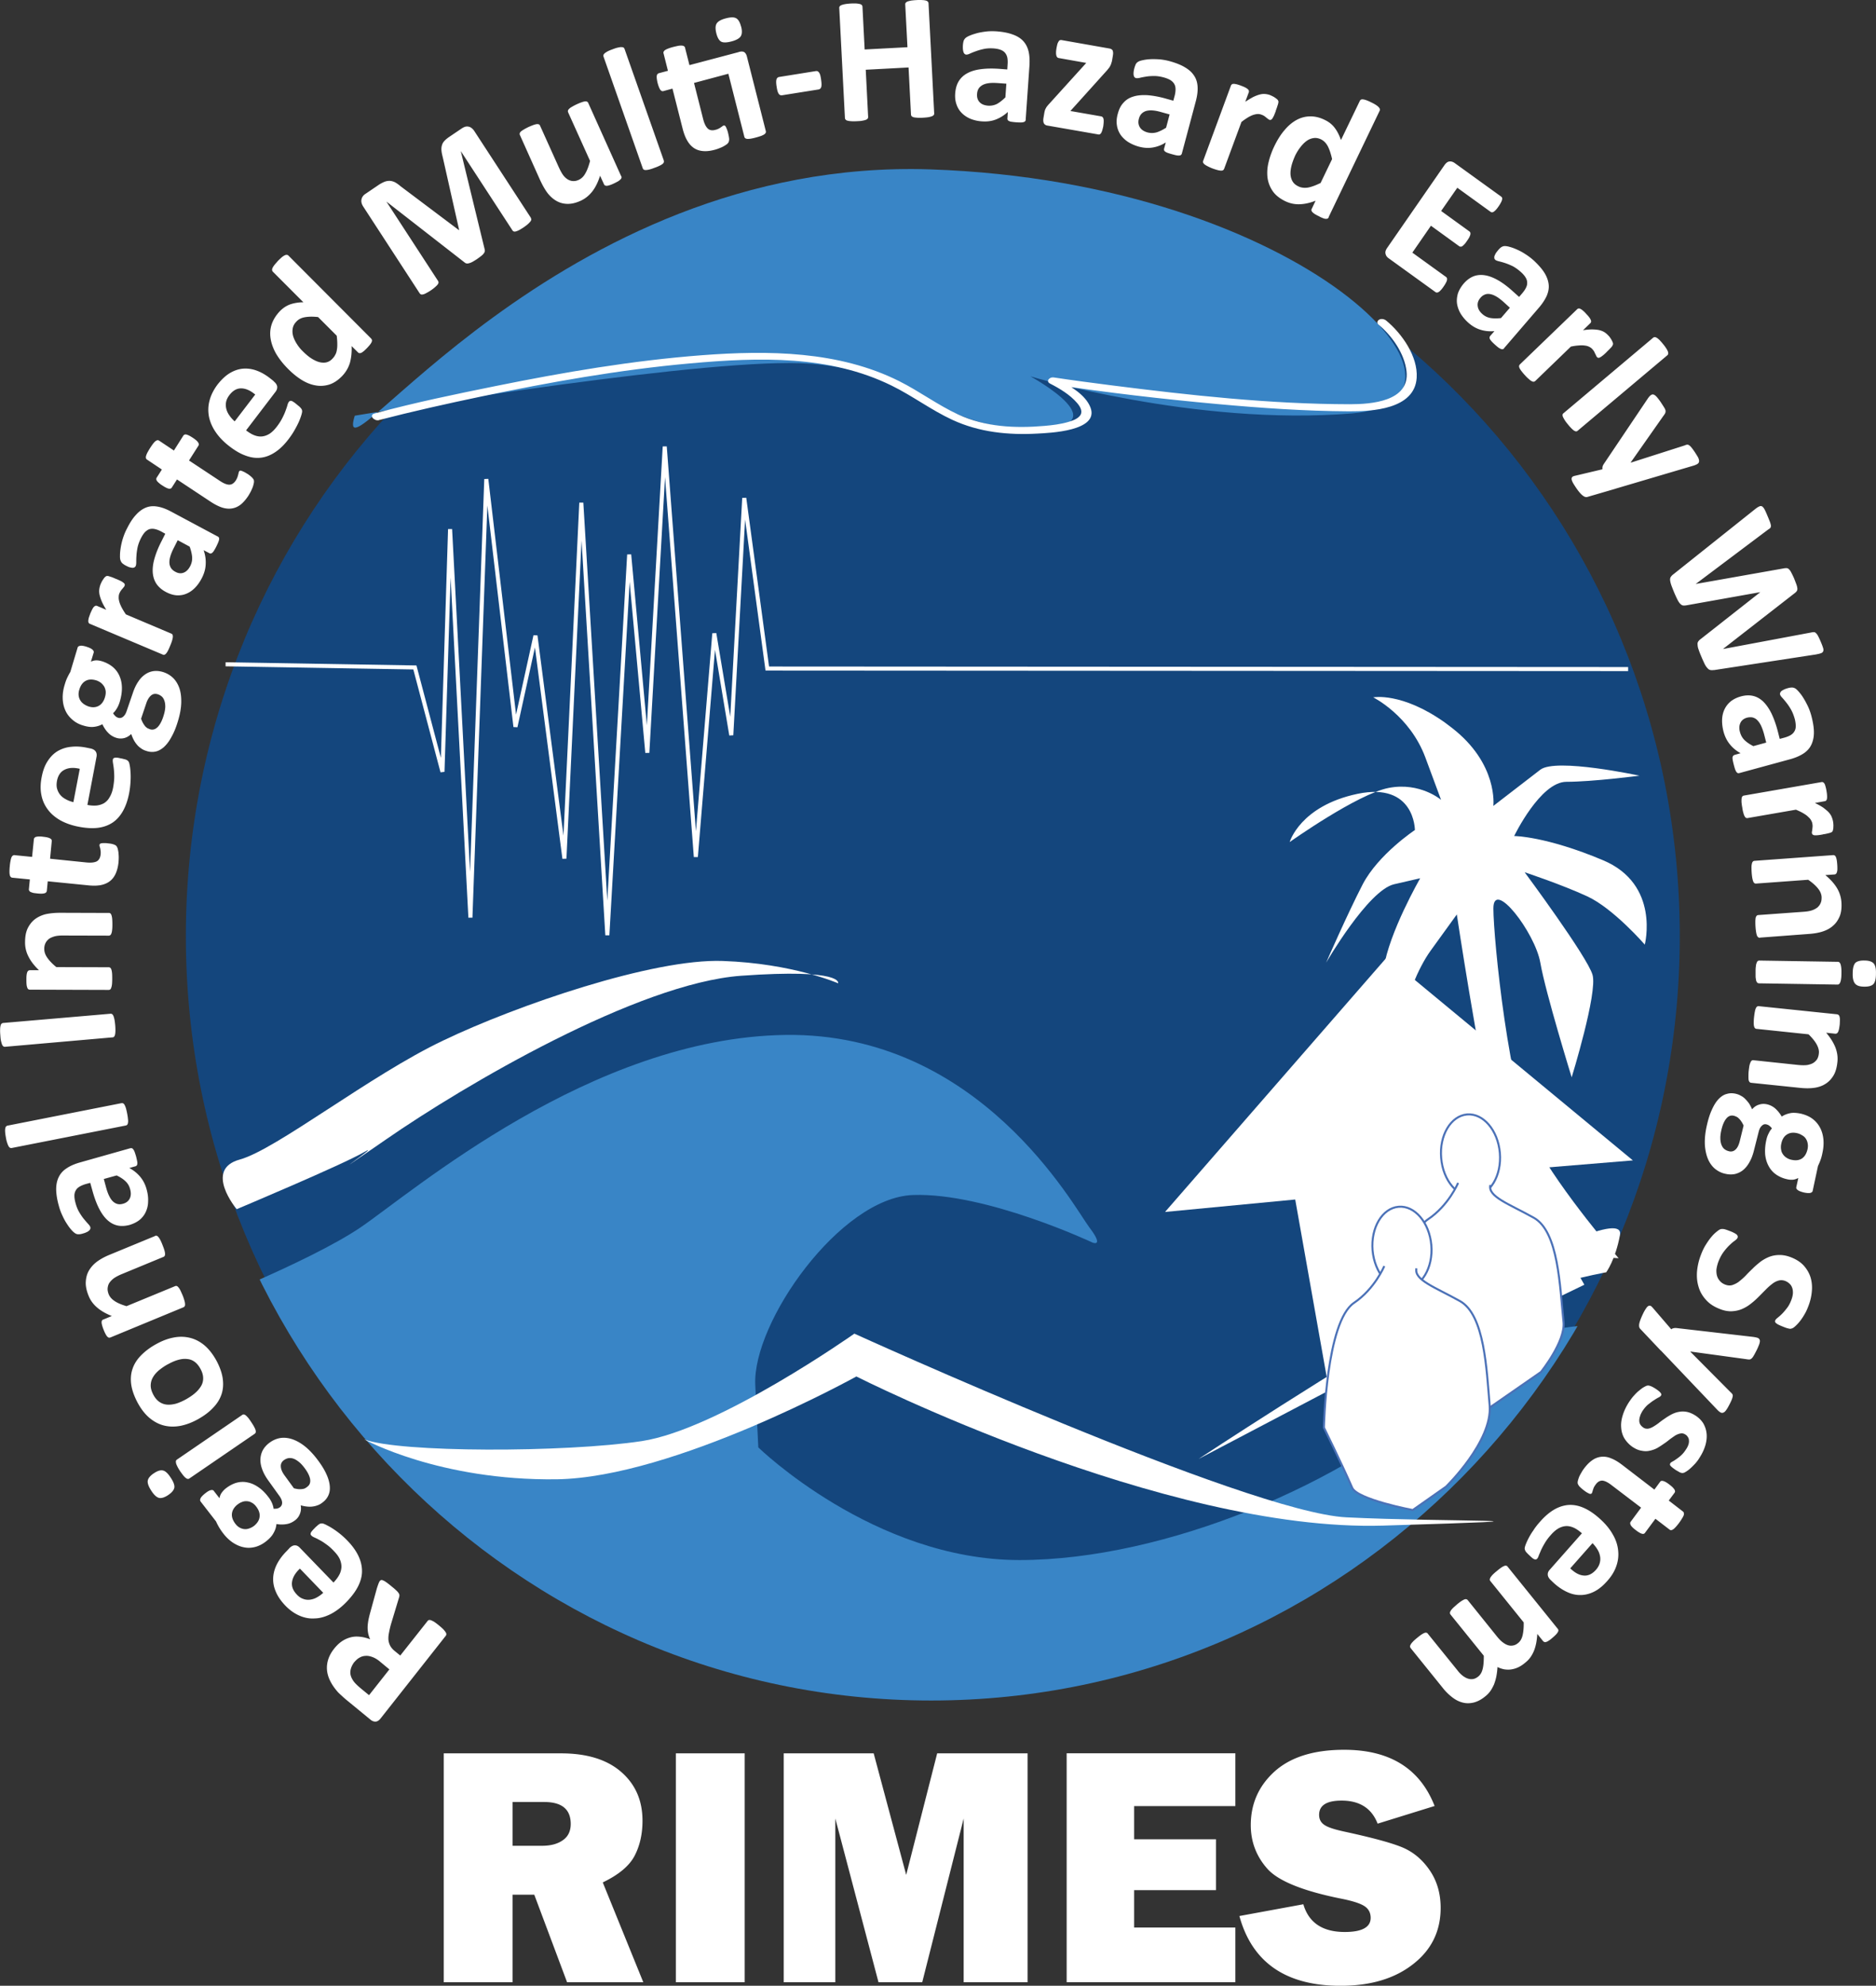
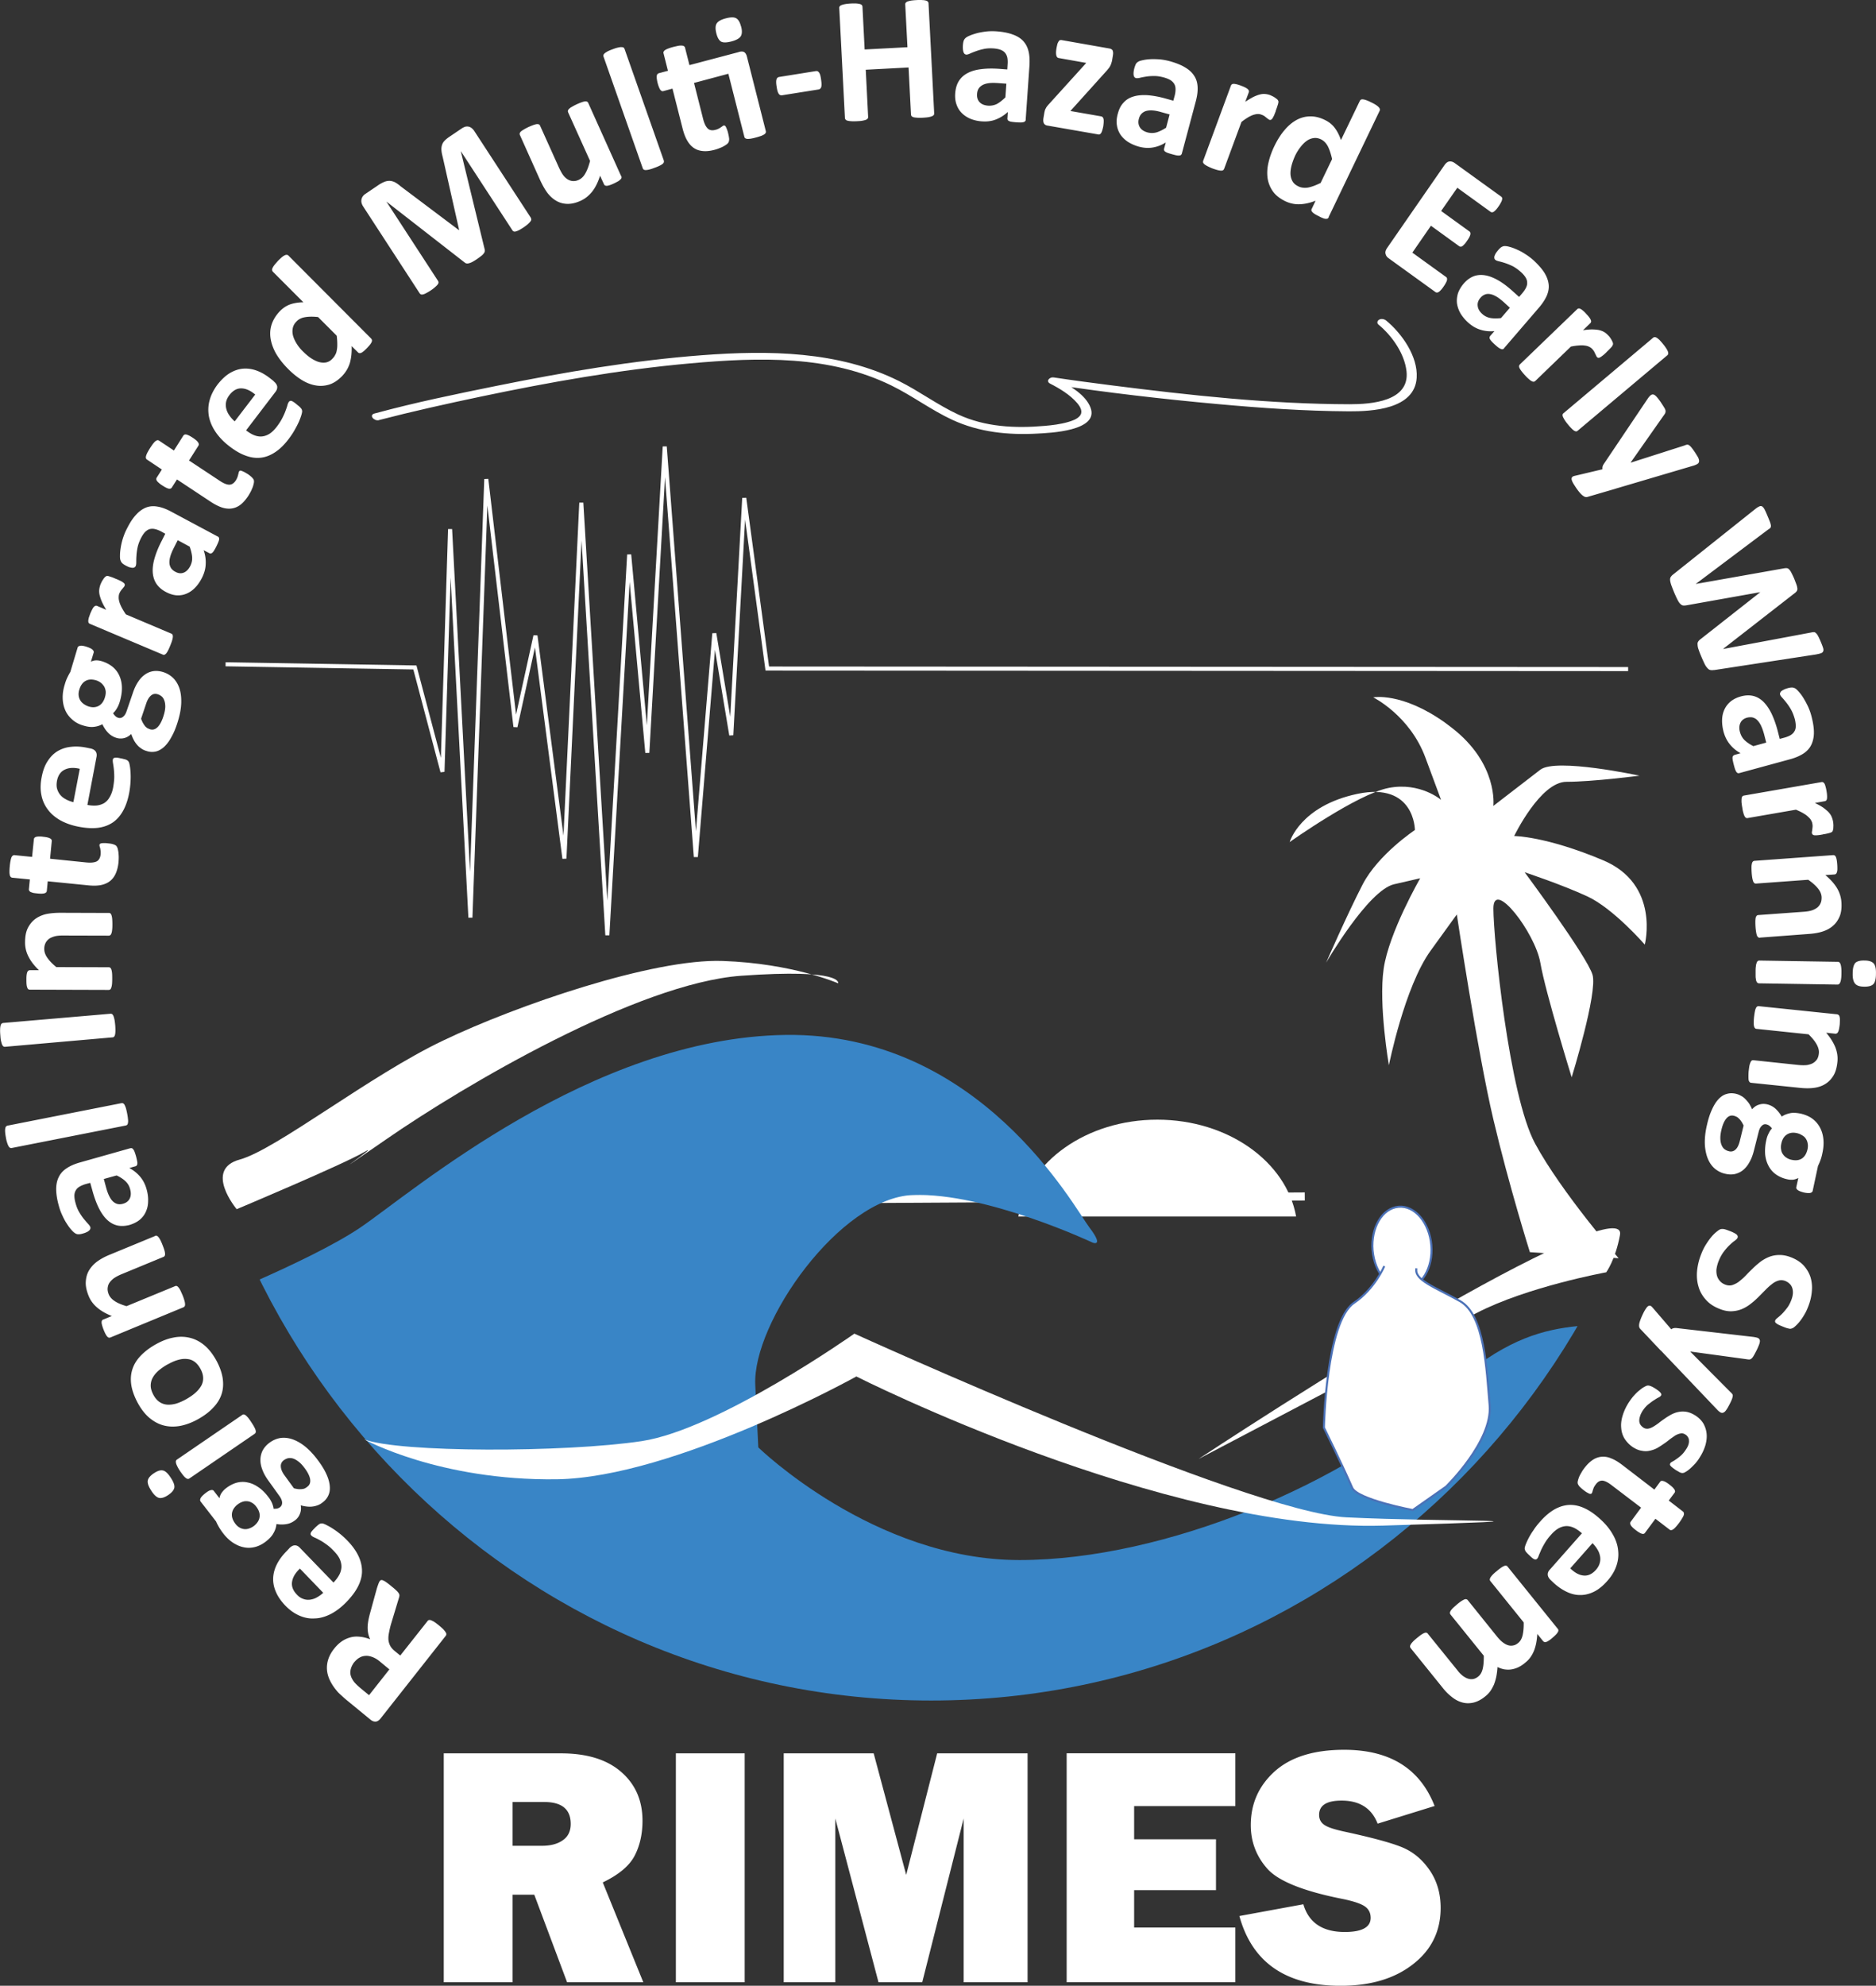
<svg xmlns="http://www.w3.org/2000/svg" id="a" viewBox="0 0 463.2 490">
  <rect x="0" y="0" width="463.2" height="490" fill="#333333" stroke="none" />
  <defs>
    <clipPath id="b">
      <path d="M46.22 323.23s29.99-11.7 42.76-20.33c12.75-8.64 57-46.88 105-47.52 48.01-.62 71.25 42.58 75.01 47.52 3.75 4.93.77 3.72.77 3.72s-26.27-12.36-44.3-11.74c-17.98.59-39.72 31.45-38.98 46.88l.75 15.4s28.51 27.8 64.5 27.8 81.02-19.14 105.03-41.38c24-22.21 35.99-14.22 57.74-18.51 21.78-4.3 4.52 98.73 4.52 98.73l-374.3 5.52 1.52-106.11z" fill="none" />
    </clipPath>
    <style>.g,.h{fill:#fff}.k{fill:#3985c6}.h{stroke:#4b71b7;stroke-width:.5px}</style>
  </defs>
  <path class="g" d="M285.74 276.29c-17.46 0-31.87 10.38-34.3 23.9h68.58c-2.4-13.52-16.81-23.9-34.27-23.9z" />
  <path stroke="#fff" stroke-width="2" fill="none" d="M322.16 295.24l-184.98 1.06" />
-   <path d="M45.89 230.99c0 103.94 82.59 188.22 184.43 188.22s184.43-84.27 184.43-188.22S332.19 42.8 230.32 42.8 45.89 127.09 45.89 230.99z" fill="#14467d" />
-   <path class="k" d="M87.59 102.58s77.45-13 107.23-13 35.77 16.26 59.58 16.26 0-12.98 0-12.98 40.71 12.35 79.43 9.15c38.71-3.25-11.56-57.04-104.06-60.21-92.5-3.1-148.12 80.19-142.18 60.79z" />
  <path class="g" d="M396.59 313.95s-19.63 3.58-32.15 10.12c-12.49 6.53-68.52 35.95-68.52 35.95s34-22.44 60.53-37.58c26.5-15.11 44.48-22.99 43.54-17.71-1.13 6.15-3.4 9.22-3.4 9.22z" />
  <path d="M93.73 390.17c.11-.11.22-.19.32-.26.13-.04.3-.04.52.07.22.07.49.24.83.47.37.27.81.6 1.38 1.09.47.36.85.71 1.12.97.27.25.45.48.57.68.12.2.15.35.15.53-.01.16-.04.33-.1.5l-2 6.62c-.21.76-.37 1.47-.48 2.09-.13.62-.17 1.19-.13 1.74.05.49.2.99.44 1.45.24.45.6.86 1.08 1.26l1.4 1.14 6.75-8.53c.09-.13.21-.2.36-.23.16-.04.33 0 .55.08.21.1.48.21.8.42.3.2.67.49 1.12.85.42.35.78.67 1.05.93.25.29.45.53.56.71.13.2.2.37.18.53 0 .14-.06.28-.15.39l-16.07 20.37c-.41.52-.82.76-1.26.79-.43 0-.83-.15-1.2-.45l-5.7-4.68c-.58-.47-1.05-.88-1.4-1.22-.37-.32-.69-.63-.96-.9-.77-.87-1.4-1.75-1.86-2.65-.47-.9-.75-1.8-.85-2.71-.09-.89 0-1.82.28-2.7.28-.9.77-1.81 1.48-2.7.59-.74 1.22-1.35 1.91-1.82.67-.45 1.38-.77 2.12-.96.75-.21 1.53-.24 2.35-.15.82.08 1.63.28 2.5.62-.2-.45-.35-.88-.47-1.37-.09-.47-.15-.97-.15-1.51s.07-1.1.17-1.72c.11-.61.27-1.26.47-1.99l1.63-5.93c.19-.59.33-.99.42-1.23.1-.26.2-.45.28-.57zm-6.25 19.96c-.58.77-.89 1.53-.97 2.29-.08.78.19 1.57.77 2.41.17.24.4.51.67.77.27.27.65.62 1.15 1.04l2.02 1.66 5.02-6.36-2.28-1.89c-.63-.54-1.24-.9-1.85-1.14-.59-.22-1.16-.35-1.71-.31-.53.02-1.04.15-1.51.43-.47.24-.89.64-1.29 1.1zm-16.07-28.07c.48-.48.94-.73 1.37-.73.44-.02.84.17 1.21.55l8.35 8.63c.58-.6 1.05-1.22 1.39-1.84.35-.61.52-1.29.57-1.91.03-.66-.11-1.31-.39-2-.3-.67-.79-1.32-1.46-2.01-.66-.71-1.31-1.28-1.93-1.7-.6-.45-1.15-.79-1.64-1.04-.49-.28-.91-.48-1.27-.63-.33-.16-.59-.3-.74-.49a.708.708 0 01-.18-.28c-.01-.09 0-.24.05-.36.05-.13.15-.29.31-.47.15-.19.36-.41.62-.67.23-.25.42-.43.6-.56.16-.17.32-.29.46-.38.12-.1.26-.18.37-.2.12-.03.26-.05.39-.05.14-.02.43.07.85.26.41.21.91.45 1.49.81.58.36 1.22.79 1.89 1.32.69.53 1.37 1.15 2.04 1.84 1.22 1.25 2.13 2.52 2.73 3.78.6 1.26.9 2.53.89 3.81 0 1.24-.36 2.52-1.02 3.81-.67 1.29-1.65 2.57-2.93 3.87-1.23 1.25-2.5 2.21-3.81 2.88-1.31.65-2.61 1.04-3.9 1.06-1.3.1-2.55-.15-3.78-.68-1.23-.54-2.38-1.33-3.46-2.45-1.16-1.21-1.95-2.39-2.42-3.57-.5-1.2-.68-2.34-.6-3.5.09-1.16.43-2.26 1-3.35.59-1.09 1.38-2.13 2.35-3.09l.6-.64zm2.64 5.01c-1.14 1.07-1.77 2.14-1.94 3.27-.17 1.11.24 2.16 1.21 3.16.5.54 1.02.87 1.58 1.05.53.21 1.09.25 1.64.19.56-.08 1.13-.24 1.66-.55.57-.3 1.11-.69 1.61-1.15l-5.76-5.97zm-23.39-18.56c.55-.45 1-.71 1.35-.79.36-.1.63-.03.77.16l1.41 1.82c.09-.48.24-.9.52-1.31.26-.37.58-.73.95-1.04.89-.71 1.8-1.19 2.71-1.46.94-.25 1.85-.29 2.76-.08.91.17 1.8.57 2.67 1.17.87.59 1.68 1.39 2.42 2.37.41.49.71 1.02.96 1.58.22.55.34 1 .37 1.37.27 0 .54 0 .83-.04.3-.07.56-.19.81-.38.33-.3.48-.64.47-1.11-.02-.48-.23-.99-.62-1.55l-2.8-3.9c-.66-.92-1.15-1.8-1.47-2.68-.33-.86-.48-1.68-.47-2.45.02-.79.19-1.53.53-2.22.35-.67.86-1.3 1.54-1.83.76-.6 1.6-1.02 2.52-1.23.94-.21 1.91-.15 2.92.12 1.01.29 2.06.81 3.14 1.61 1.06.79 2.14 1.87 3.2 3.23 1.03 1.33 1.81 2.54 2.33 3.65.53 1.1.83 2.09.93 3.01.1.9.01 1.68-.29 2.37-.29.69-.74 1.27-1.34 1.74-.39.32-.78.58-1.2.74-.42.17-.85.3-1.32.36-.46.07-.94.07-1.44.02a8.2 8.2 0 01-1.57-.31c.13.73.07 1.41-.17 2.03-.23.63-.6 1.18-1.15 1.61-.69.54-1.4.87-2.21 1-.79.13-1.6.13-2.46-.02-.07.73-.28 1.45-.67 2.13-.36.72-.96 1.4-1.8 2.07-.88.71-1.8 1.19-2.75 1.45-.95.24-1.89.29-2.81.09-.93-.17-1.84-.58-2.7-1.13-.88-.59-1.7-1.36-2.43-2.32-.38-.49-.71-.98-1.01-1.48-.28-.5-.54-.96-.73-1.43l-3.83-4.94c-.16-.22-.15-.47 0-.81.15-.31.53-.71 1.12-1.19zm7.99 2.73c-.81.66-1.28 1.4-1.38 2.24-.1.84.2 1.68.85 2.53.34.45.7.76 1.11.97.39.21.79.32 1.2.35.42.02.83-.06 1.23-.22.42-.15.79-.37 1.15-.65.76-.66 1.21-1.37 1.29-2.19.09-.85-.18-1.64-.83-2.49-.33-.45-.71-.78-1.1-.98-.38-.22-.78-.34-1.19-.36-.4-.03-.8.02-1.2.18-.42.15-.77.35-1.11.63zm11.36-10.87c-.5.42-.73.93-.67 1.57.05.67.35 1.35.9 2.11l2.33 3.2c.47.12.86.19 1.19.22.34.02.65 0 .92-.04.27-.03.5-.1.69-.21.19-.11.38-.23.56-.39.59-.45.77-1.1.63-1.91-.17-.84-.67-1.8-1.51-2.87-.5-.65-1-1.16-1.5-1.5-.47-.35-.94-.59-1.36-.69-.43-.1-.83-.1-1.18 0-.37.1-.68.28-1 .51zm-32.06 3.21c.92-.64 1.69-.87 2.29-.72.59.12 1.24.72 1.9 1.76.71 1.04 1 1.88.91 2.46-.11.6-.6 1.21-1.48 1.81-.91.62-1.68.85-2.27.74-.61-.14-1.28-.73-1.94-1.78-.69-1.04-.97-1.86-.88-2.48.11-.6.59-1.2 1.47-1.8zm21.87-14.44c.13-.09.26-.13.41-.1.13 0 .28.09.47.23.17.14.36.35.59.6.22.28.48.64.79 1.12.29.45.54.82.69 1.14.17.32.3.59.34.81.06.23.06.4.02.54-.04.12-.12.22-.24.32l-16.13 11.03c-.12.09-.26.12-.4.1-.13 0-.31-.08-.47-.22-.2-.12-.39-.35-.62-.6-.23-.3-.5-.66-.81-1.1-.29-.45-.53-.84-.68-1.17-.16-.33-.27-.59-.32-.81-.04-.23-.05-.4-.01-.55.05-.11.12-.24.24-.31l16.13-11.03zm-21.34-17.42c1.47-.83 2.89-1.38 4.3-1.65 1.41-.29 2.76-.27 4.06.04 1.3.31 2.5.92 3.61 1.84 1.12.94 2.11 2.21 2.99 3.8.83 1.56 1.35 3.02 1.55 4.4.19 1.4.11 2.68-.29 3.89-.4 1.21-1.09 2.32-2.07 3.33-.96 1.04-2.21 1.97-3.7 2.81-1.45.81-2.89 1.36-4.31 1.65-1.41.27-2.77.26-4.06-.05-1.29-.31-2.48-.93-3.61-1.86-1.11-.92-2.1-2.18-2.97-3.79-.83-1.56-1.36-3.04-1.57-4.41-.2-1.38-.11-2.67.29-3.87.39-1.2 1.08-2.32 2.07-3.34.97-1 2.21-1.96 3.72-2.8zm2.93 4.94c-.85.47-1.58.99-2.21 1.51-.62.54-1.12 1.11-1.47 1.75-.34.6-.52 1.28-.52 1.99s.23 1.46.66 2.27c.39.74.87 1.31 1.42 1.71.58.4 1.18.64 1.88.71.7.07 1.44-.02 2.24-.22.8-.24 1.65-.61 2.56-1.11.83-.48 1.58-.97 2.21-1.53a7.02 7.02 0 001.47-1.72c.36-.61.53-1.28.51-1.99-.01-.71-.23-1.47-.67-2.26-.41-.76-.88-1.32-1.43-1.73-.55-.4-1.17-.64-1.87-.69-.68-.09-1.42 0-2.21.22-.82.22-1.67.61-2.56 1.1zm-3.12-31.69a.54.54 0 01.41-.03c.13.04.27.14.42.33.14.14.29.4.48.73.15.31.34.71.53 1.22.2.5.36.94.46 1.29.11.35.15.64.16.86a.92.92 0 01-.09.52c-.06.13-.17.21-.3.26l-10.29 4.25c-.88.36-1.53.73-1.99 1.05-.44.34-.79.71-1.06 1.09-.26.4-.39.83-.44 1.31-.05.47.05.97.25 1.5.26.66.77 1.24 1.51 1.72.74.49 1.69.88 2.9 1.24l11.99-4.94c.14-.06.26-.09.41-.03.12.03.27.15.42.33.14.15.3.4.47.72.16.33.34.74.56 1.24.2.5.35.93.44 1.29.11.34.15.63.16.86.02.24-.01.41-.09.54-.06.12-.17.2-.29.26l-18.03 7.45c-.14.05-.29.07-.41.05-.12-.04-.26-.14-.4-.28-.13-.15-.27-.36-.42-.64-.14-.26-.3-.61-.47-1.04-.16-.42-.3-.81-.37-1.1-.09-.31-.13-.54-.12-.74 0-.17.03-.33.11-.45.07-.1.17-.19.31-.22l2.1-.87c-1.49-.59-2.71-1.29-3.66-2.12-.96-.83-1.67-1.8-2.11-2.96-.5-1.26-.73-2.4-.65-3.44.06-1.02.32-1.94.8-2.75.5-.82 1.15-1.54 1.98-2.16.85-.62 1.91-1.21 3.23-1.74l11.13-4.59zm-6.09-21.62a.56.56 0 01.52.07c.14.12.29.32.43.6.13.31.28.76.45 1.35.17.66.26 1.13.31 1.43.03.29 0 .55-.09.69a.58.58 0 01-.41.31l-1.48.42c1.04.55 1.93 1.27 2.66 2.13.76.9 1.29 1.94 1.62 3.17.28 1.01.41 1.98.36 2.91 0 .93-.2 1.77-.55 2.56-.33.76-.84 1.43-1.5 1.99-.67.55-1.5.97-2.5 1.28-1.09.29-2.11.34-3.02.14-.94-.21-1.78-.68-2.54-1.39-.76-.71-1.44-1.67-2.06-2.91-.6-1.2-1.13-2.65-1.6-4.37l-.52-1.85-1.12.3c-.6.18-1.09.39-1.5.63-.42.25-.73.54-.94.92-.22.36-.34.79-.35 1.3 0 .52.08 1.11.27 1.79.24.91.55 1.68.95 2.34.38.65.78 1.23 1.16 1.68.39.47.73.87 1.02 1.18.3.32.47.57.54.8.04.17.03.32-.04.46-.05.15-.16.3-.33.43-.16.14-.36.27-.62.37-.24.13-.55.22-.86.31-.44.14-.78.18-1.06.18s-.53-.04-.78-.21c-.26-.14-.58-.41-.98-.86-.38-.43-.77-.95-1.15-1.56-.41-.6-.77-1.3-1.12-2.07-.35-.74-.64-1.54-.86-2.39-.43-1.51-.62-2.85-.64-4 0-1.13.2-2.13.61-2.98.41-.86 1.03-1.59 1.9-2.16.86-.6 1.92-1.07 3.21-1.45l12.6-3.56zm-6.57 7.57l.56 2.08c.24.88.5 1.61.8 2.18.29.59.61 1.03.97 1.35.36.31.74.5 1.13.59.41.08.85.05 1.31-.09.79-.22 1.32-.65 1.64-1.29.31-.63.34-1.41.09-2.29-.2-.78-.57-1.42-1.13-1.95-.56-.54-1.29-1.02-2.2-1.45l-3.18.88zm4.4-18.69c.14-.04.28-.02.39.05.14.07.26.2.36.41.1.19.21.45.32.79.1.37.2.79.3 1.32.11.55.17 1 .2 1.36.05.36.05.66 0 .88-.02.23-.09.38-.18.49-.09.11-.22.16-.35.2L2.9 283.28a.73.73 0 01-.41-.05c-.14-.07-.26-.21-.37-.38-.11-.23-.24-.47-.34-.83-.12-.33-.23-.76-.32-1.3-.1-.55-.16-1-.19-1.37-.02-.36-.02-.64.03-.87.04-.25.11-.41.19-.51.11-.1.23-.18.38-.21l28.15-5.55zm-2.75-22.08c.14-.01.29.02.41.1.12.1.23.25.32.45.09.22.17.5.25.87.08.37.13.86.19 1.43.04.55.06 1.03.05 1.42-.01.38-.04.67-.1.91-.06.23-.13.38-.24.49-.1.11-.22.16-.38.16l-26.56 2.33a.68.68 0 01-.39-.11c-.12-.1-.24-.24-.33-.46-.08-.23-.17-.52-.25-.87-.09-.37-.13-.84-.17-1.41-.05-.57-.07-1.04-.05-1.43 0-.39.05-.68.1-.91.05-.21.13-.41.24-.5.11-.1.23-.16.39-.19l26.55-2.28zm-.41-24.88c.14 0 .27.04.39.13.12.1.2.24.27.45.07.23.14.5.17.87.03.35.05.81.05 1.36s-.01 1-.06 1.36c-.03.36-.09.64-.17.85-.06.21-.17.37-.26.44-.12.1-.26.15-.39.15l-11.11-.03c-.94-.02-1.69.06-2.22.19-.55.16-1.02.35-1.4.6-.38.3-.68.63-.89 1.05-.21.42-.33.91-.32 1.49 0 .71.24 1.43.76 2.17.5.71 1.23 1.49 2.22 2.29l12.93.04c.14 0 .26.03.38.13.13.08.22.23.28.45.08.21.13.51.17.87.03.35.04.8.04 1.36s-.02 1-.05 1.35c-.04.35-.1.65-.18.85-.06.21-.15.37-.26.46-.11.08-.24.12-.38.12l-19.46-.06c-.15 0-.27-.04-.38-.1-.12-.09-.21-.21-.27-.43-.08-.18-.14-.43-.17-.74-.03-.3-.04-.68-.04-1.14s0-.87.05-1.18c.03-.32.1-.56.16-.73.08-.17.16-.29.27-.36.11-.07.24-.12.38-.12h2.25c-1.15-1.09-2.02-2.21-2.59-3.35a7.444 7.444 0 01-.85-3.56c0-1.36.2-2.49.64-3.42.46-.93 1.05-1.68 1.8-2.26.75-.56 1.62-.97 2.63-1.23 1-.22 2.21-.35 3.62-.35l12.01.04zm-.28-17.17c.63.05 1.12.14 1.46.27.32.1.56.25.69.39.11.15.23.35.31.62.08.28.14.6.2.96.03.34.06.73.07 1.15 0 .41-.02.82-.05 1.24-.11 1.1-.35 2.04-.7 2.83-.36.8-.85 1.43-1.47 1.9s-1.38.79-2.27.96c-.89.16-1.93.17-3.13.04l-9.91-.99-.23 2.36c-.03.28-.21.5-.58.6-.36.1-.91.13-1.72.04-.42-.04-.77-.09-1.04-.13-.3-.09-.53-.18-.69-.24-.15-.1-.25-.21-.33-.34a.616.616 0 01-.06-.38l.23-2.37-4.33-.43a.558.558 0 01-.37-.17c-.1-.09-.2-.23-.24-.46-.07-.23-.09-.52-.09-.87 0-.37.02-.84.08-1.37.04-.54.12-1 .19-1.34.07-.38.15-.65.25-.87.09-.19.22-.32.35-.4.11-.06.25-.11.4-.08l4.31.43.44-4.3c.02-.17.06-.29.14-.4.09-.09.21-.17.39-.25.17-.03.4-.08.7-.09.29 0 .66 0 1.06.07.8.08 1.36.21 1.68.39.34.17.48.4.45.68l-.42 4.35 9.08.93c1.07.09 1.88 0 2.43-.27.56-.31.88-.88.98-1.76.02-.28.02-.56 0-.79-.04-.25-.07-.46-.11-.66a3.14 3.14 0 00-.14-.48c-.03-.14-.04-.25-.04-.36 0-.08.04-.17.11-.25.06-.08.17-.12.33-.16.16-.03.35-.06.63-.06.26 0 .6 0 1.01.06zm-4.35-23.43c.65.12 1.11.38 1.36.73.26.36.33.8.24 1.33l-2.26 11.89c.82.17 1.56.2 2.27.15.7-.08 1.32-.28 1.87-.6.55-.36 1.01-.82 1.36-1.48.38-.61.67-1.41.85-2.34.17-.97.27-1.84.28-2.59 0-.77-.04-1.43-.1-1.98-.06-.58-.14-1.04-.2-1.41-.06-.37-.09-.68-.05-.9.03-.14.06-.23.14-.34.08-.04.17-.11.32-.14.15-.03.32-.03.58-.03.22.03.52.08.89.17.32.05.57.11.79.18.22.03.41.1.56.16.16.06.28.16.38.21.08.08.18.17.25.31.09.09.17.39.26.85.09.45.16 1.02.2 1.72.05.7.05 1.47 0 2.34-.05.87-.15 1.79-.33 2.75-.33 1.74-.83 3.2-1.52 4.44-.68 1.21-1.53 2.19-2.56 2.88-1.04.69-2.27 1.14-3.68 1.31-1.4.16-3.01.06-4.79-.29-1.7-.33-3.19-.87-4.46-1.57-1.28-.74-2.32-1.62-3.09-2.67a8.565 8.565 0 01-1.58-3.57c-.27-1.33-.25-2.75.05-4.32.3-1.63.79-2.99 1.5-4.05.68-1.06 1.51-1.9 2.49-2.48.98-.56 2.07-.93 3.27-1.04 1.22-.14 2.49-.07 3.82.2l.87.18zm-2.55 5.04c-1.51-.36-2.77-.27-3.74.23-1 .48-1.64 1.43-1.89 2.8-.12.71-.12 1.35.04 1.9.17.58.43 1.09.79 1.52.36.42.83.8 1.39 1.08.57.32 1.18.54 1.84.7l1.58-8.23zm1.74-30.09c.66.2 1.14.44 1.4.68.27.26.38.5.3.74l-.68 2.24c.44-.22.88-.33 1.35-.33s.91.09 1.37.22c1.09.34 1.99.84 2.72 1.45a6 6 0 011.65 2.28c.37.87.56 1.84.56 2.89.01 1.07-.18 2.2-.54 3.41-.19.62-.43 1.16-.75 1.68-.31.51-.61.86-.89 1.1.12.23.3.47.51.67.2.23.48.37.77.48.41.1.79.05 1.16-.24.36-.27.68-.74.89-1.38l1.57-4.57c.36-1.08.8-1.99 1.32-2.75.5-.77 1.09-1.36 1.73-1.79.64-.44 1.33-.7 2.08-.8.74-.09 1.53-.01 2.36.25.92.3 1.73.77 2.42 1.43.68.67 1.19 1.51 1.55 2.51.35 1.02.5 2.2.47 3.56-.03 1.36-.29 2.86-.8 4.54-.48 1.62-1.03 2.95-1.64 4-.57 1.08-1.21 1.88-1.88 2.49-.68.58-1.36.95-2.09 1.09-.72.14-1.44.09-2.17-.16a4.34 4.34 0 01-1.27-.59c-.38-.27-.73-.54-1.03-.9-.31-.35-.59-.76-.83-1.2-.24-.46-.46-.96-.64-1.5-.52.51-1.09.84-1.73 1.01-.67.16-1.31.14-1.95-.06-.82-.26-1.52-.7-2.07-1.3-.55-.57-1-1.27-1.38-2.06-.62.34-1.32.57-2.11.65-.77.09-1.65-.03-2.67-.35-1.09-.32-2-.84-2.73-1.52-.74-.65-1.3-1.42-1.67-2.29-.38-.89-.59-1.87-.61-2.93-.03-1.07.14-2.18.5-3.34.18-.62.37-1.17.62-1.69.25-.51.49-.99.76-1.43l1.81-6.03c.08-.25.3-.37.66-.43.34-.06.87.03 1.61.26zm2.3 8.26c-.99-.29-1.86-.27-2.58.13-.74.4-1.25 1.12-1.56 2.15-.17.52-.22 1-.17 1.46.05.44.2.86.41 1.2.22.37.51.66.86.91.36.25.75.45 1.19.6.94.3 1.77.24 2.49-.15.71-.39 1.24-1.1 1.54-2.11.16-.54.23-1.03.19-1.48-.06-.45-.19-.85-.39-1.2-.23-.36-.49-.65-.83-.93-.35-.25-.72-.45-1.14-.58zm15.22 3.44c-.63-.2-1.19-.1-1.66.3-.48.41-.89 1.06-1.18 1.94l-1.27 3.78c.15.45.32.82.49 1.12.18.29.35.56.53.77.18.19.38.35.57.47.2.09.4.17.61.26.71.21 1.33.02 1.92-.58.57-.6 1.07-1.55 1.46-2.87.25-.8.37-1.51.39-2.11 0-.61-.08-1.13-.24-1.54-.15-.44-.38-.78-.65-1.01a2.8 2.8 0 00-.97-.53zm-10.28-28.47c.48.2.87.39 1.18.53.28.16.52.31.66.44.17.13.24.23.29.37.01.11.01.24-.04.37-.05.12-.11.22-.22.34-.1.13-.21.26-.34.42-.13.13-.25.29-.38.48-.14.2-.24.4-.35.65-.12.3-.16.61-.16.94-.02.35.05.72.16 1.12.11.41.31.88.56 1.38.28.51.62 1.1 1.06 1.72l11.2 4.74c.14.05.24.14.3.27.08.13.09.31.09.51-.01.24-.08.54-.17.87-.1.36-.25.76-.46 1.27-.21.53-.4.94-.56 1.26-.16.31-.32.55-.47.73-.15.16-.29.25-.43.32-.13.03-.27.02-.39-.05l-17.98-7.58c-.15-.07-.25-.14-.32-.26-.07-.09-.1-.26-.1-.47s.05-.44.12-.76c.09-.27.23-.65.38-1.08.2-.43.35-.79.5-1.06.15-.29.29-.49.42-.6.14-.13.26-.21.4-.24a.58.58 0 01.38.05l2.24.95c-.47-.77-.85-1.46-1.11-2.06-.26-.62-.44-1.18-.55-1.66-.1-.49-.12-.96-.06-1.39.06-.43.17-.84.32-1.23.08-.16.16-.35.26-.56.11-.2.23-.4.36-.58.13-.21.26-.38.38-.52.15-.14.25-.22.34-.28.11-.05.2-.07.29-.08.1.01.23.01.38.06.13.04.36.11.65.21.29.09.68.26 1.16.47zm25.1-10.46c.18.08.28.22.33.42.03.19 0 .43-.11.73-.1.31-.3.74-.57 1.3-.3.6-.55 1.01-.74 1.28-.19.23-.35.38-.53.43-.15.07-.32.05-.49-.06l-1.38-.72c.4 1.14.57 2.27.51 3.43-.04 1.16-.36 2.29-.95 3.45-.48.92-1.03 1.72-1.67 2.37-.65.67-1.35 1.15-2.12 1.47-.75.32-1.57.46-2.43.41-.85-.06-1.74-.33-2.67-.83-1.01-.53-1.78-1.21-2.32-2-.53-.8-.83-1.73-.91-2.78-.08-1.06.07-2.23.45-3.55.38-1.31.96-2.75 1.77-4.31l.87-1.72-1.03-.57c-.55-.28-1.04-.48-1.52-.58-.46-.11-.89-.1-1.3 0-.39.11-.77.37-1.12.7-.35.36-.68.86-1.01 1.49-.43.84-.71 1.63-.87 2.37-.15.75-.24 1.44-.27 2.06-.05.62-.05 1.14-.05 1.58 0 .43-.05.74-.16.96-.08.14-.19.24-.34.31-.14.08-.32.09-.52.08-.2-.03-.44-.08-.71-.15-.27-.1-.54-.23-.84-.39-.4-.2-.69-.42-.89-.6-.2-.19-.33-.44-.43-.72-.11-.28-.14-.71-.12-1.3 0-.58.08-1.23.2-1.96.12-.7.3-1.47.56-2.28.26-.78.58-1.58.99-2.34.7-1.4 1.43-2.52 2.21-3.34.76-.85 1.58-1.43 2.45-1.78.86-.34 1.8-.43 2.84-.24 1 .16 2.1.56 3.29 1.19l11.6 6.2zm-9.89.91l-.97 1.92c-.41.8-.7 1.52-.87 2.13-.18.63-.24 1.19-.2 1.68.05.47.2.87.44 1.23.25.32.58.62 1.01.83.72.41 1.41.47 2.06.22.65-.25 1.19-.8 1.62-1.62.36-.71.52-1.44.47-2.21-.06-.77-.26-1.63-.61-2.59l-2.95-1.59zm17.2-16.39c.53.36.91.67 1.16.93.25.26.4.48.44.67.04.19.05.42-.01.71-.05.28-.14.59-.24.9-.13.35-.28.69-.46 1.08-.18.35-.39.71-.61 1.08-.61.93-1.23 1.66-1.89 2.2-.66.52-1.38.85-2.16.98-.77.13-1.58.06-2.45-.21-.85-.28-1.79-.75-2.8-1.41l-8.36-5.53-1.27 1.99c-.15.25-.41.34-.78.28-.36-.08-.88-.33-1.54-.77-.36-.22-.66-.44-.87-.64-.23-.19-.39-.36-.49-.51-.11-.16-.16-.3-.16-.44s.03-.26.13-.4l1.25-1.96-3.64-2.43a.589.589 0 01-.27-.31c-.06-.12-.06-.31-.02-.54.06-.23.16-.5.32-.83.18-.32.39-.71.68-1.17.29-.44.55-.83.77-1.11.23-.29.42-.49.61-.63.17-.13.35-.2.48-.22.14 0 .27.04.39.12l3.65 2.43 2.31-3.65c.08-.11.18-.22.3-.26.13-.07.26-.07.45-.04.17.04.4.12.66.25.26.12.58.32.92.54.69.45 1.12.83 1.32 1.14.21.31.25.6.09.83l-2.32 3.65 7.67 5.07c.89.59 1.65.9 2.27.9s1.18-.36 1.64-1.09c.16-.27.27-.5.36-.72.08-.23.15-.45.19-.64.05-.18.1-.36.12-.48.02-.15.08-.25.12-.34.04-.08.12-.13.19-.18.1-.03.21-.02.36.02.15.05.34.13.58.24.25.11.53.28.88.5zm6.45-22.85c.53.42.82.84.91 1.29.05.44-.07.88-.38 1.29l-7.3 9.56c.67.51 1.31.92 1.97 1.18.65.26 1.29.38 1.94.32.64-.06 1.26-.28 1.88-.66.61-.4 1.2-.97 1.78-1.73.59-.77 1.05-1.49 1.39-2.17.34-.67.61-1.27.8-1.81.2-.54.36-.98.45-1.35.1-.37.23-.65.36-.82.08-.11.17-.17.27-.22.09-.03.21-.03.35-.02.13.05.3.12.5.26.22.13.46.31.75.56.24.19.45.38.63.51.17.15.3.29.42.42.11.13.18.23.25.35.05.13.08.26.1.4.02.11-.02.42-.15.87-.12.44-.32.99-.58 1.62-.27.63-.63 1.33-1.05 2.07-.42.78-.93 1.53-1.52 2.32-1.05 1.39-2.15 2.48-3.31 3.25-1.15.77-2.33 1.25-3.57 1.39-1.25.15-2.52-.03-3.85-.54-1.34-.48-2.71-1.31-4.15-2.45-1.37-1.08-2.44-2.23-3.27-3.48-.82-1.24-1.34-2.51-1.58-3.8-.22-1.31-.17-2.61.19-3.91.35-1.31 1-2.59 1.94-3.85 1.02-1.3 2.06-2.27 3.15-2.9 1.1-.64 2.21-.98 3.33-1.05 1.14-.06 2.26.12 3.4.57 1.14.44 2.24 1.11 3.3 1.97l.69.54zm-4.5 3.31c-1.19-1-2.34-1.52-3.46-1.53-1.09-.02-2.07.53-2.92 1.65-.43.56-.7 1.11-.83 1.72-.1.57-.08 1.14.06 1.68.14.57.39 1.1.76 1.62.36.53.8 1.02 1.31 1.47l5.07-6.62zm28.59-13.82c.14.12.19.25.22.36.03.14 0 .3-.07.47-.07.19-.2.39-.39.64-.18.25-.44.51-.73.84-.34.34-.61.6-.83.79-.24.18-.42.32-.6.41-.2.08-.33.09-.49.09a.706.706 0 01-.36-.22l-1.55-1.53c.06 1.49-.08 2.88-.41 4.08-.36 1.23-1 2.33-1.93 3.31-1.05 1.08-2.14 1.79-3.27 2.13-1.13.33-2.27.39-3.41.16-1.16-.21-2.3-.69-3.43-1.4-1.14-.73-2.21-1.61-3.23-2.64-1.22-1.22-2.21-2.48-2.95-3.73-.72-1.26-1.17-2.51-1.37-3.72-.2-1.22-.12-2.41.26-3.56.38-1.13 1.05-2.21 2.01-3.23.77-.79 1.63-1.35 2.56-1.69.94-.32 2.03-.51 3.26-.52l-7.53-7.54a.773.773 0 01-.19-.37c-.03-.14 0-.31.09-.53.09-.21.24-.46.47-.75.21-.27.51-.6.88-1.03.38-.37.71-.68.97-.91.27-.22.51-.37.73-.47.2-.1.37-.11.51-.1.14 0 .28.08.37.17l20.42 20.47zm-13.09-5.31c-1.26-.14-2.33-.12-3.19.03-.89.14-1.62.5-2.16 1.09-.5.51-.81 1.08-.91 1.72-.11.64-.06 1.28.13 1.93.21.65.52 1.3.94 1.93.41.65.9 1.24 1.46 1.78.59.58 1.18 1.11 1.83 1.56.65.44 1.3.78 1.94 1 .63.2 1.26.26 1.86.17.61-.11 1.18-.41 1.7-.99.27-.28.49-.57.65-.92.2-.32.32-.72.39-1.17.09-.44.12-.96.11-1.53 0-.57-.05-1.24-.14-2l-4.61-4.61zm52.53-24.47c.07.12.12.25.11.4 0 .14-.06.3-.2.48-.15.19-.35.4-.61.64s-.62.49-1.07.82c-.44.28-.81.51-1.13.68-.32.16-.58.26-.78.31-.21.07-.39.07-.53.01a.676.676 0 01-.32-.26l-12.72-19.51h-.03l5.88 24.15c.06.18.06.37.03.55-.04.17-.13.37-.29.55-.15.2-.35.4-.64.61-.27.22-.61.47-1.03.76-.42.27-.79.5-1.1.67-.31.16-.57.26-.81.32-.23.06-.44.1-.6.06a.93.93 0 01-.45-.2L95.46 49.78h-.03l12.72 19.53c.09.14.12.26.12.41 0 .14-.07.3-.21.49-.15.19-.35.39-.61.61-.26.25-.6.51-1.05.82-.44.29-.82.51-1.13.67-.31.18-.58.29-.79.33-.22.06-.39.06-.52.01a.82.82 0 01-.34-.27L89.71 51.01c-.42-.63-.57-1.23-.46-1.78.1-.54.42-1.03.98-1.39l3.13-2.12c.56-.39 1.08-.65 1.53-.84.46-.19.92-.26 1.35-.25.44.02.86.15 1.29.35.41.23.87.54 1.35.96l14.41 10.83.07-.05-4.02-17.84c-.16-.64-.29-1.19-.33-1.67-.05-.48-.02-.9.09-1.3s.29-.77.58-1.08c.29-.33.65-.63 1.09-.95l3.21-2.17c.34-.22.64-.37.93-.45.3-.06.57-.06.83 0s.51.18.75.38c.23.19.46.43.65.74l13.94 21.37zm22.33-10.32c.07.13.09.27.07.4a.8.8 0 01-.25.41c-.12.14-.33.31-.58.47-.26.14-.58.32-1 .52-.43.2-.8.36-1.09.44-.29.1-.52.15-.72.16-.18 0-.34-.03-.45-.09a.719.719 0 01-.25-.32l-.96-2.08c-.48 1.53-1.1 2.81-1.87 3.82-.78 1.01-1.7 1.77-2.78 2.3-1.23.57-2.33.84-3.35.83-1-.01-1.93-.25-2.75-.72-.82-.46-1.55-1.11-2.19-1.92-.63-.82-1.26-1.93-1.9-3.31l-4.95-11.04c-.06-.14-.09-.27-.05-.4.02-.14.12-.28.27-.45.17-.15.41-.31.71-.49.3-.19.7-.39 1.17-.63.5-.22.91-.39 1.25-.51.32-.11.6-.19.82-.21.23-.01.39 0 .51.06.13.06.23.17.28.29l4.6 10.2c.43.94.81 1.63 1.16 2.09.34.44.71.77 1.12 1.02.41.23.85.38 1.3.39.46.02.95-.08 1.45-.33.62-.3 1.17-.82 1.59-1.61.44-.75.81-1.77 1.14-3.03l-5.41-11.98c-.06-.16-.08-.28-.05-.41.02-.14.11-.3.28-.44.15-.17.38-.34.69-.51.3-.18.69-.4 1.19-.63.48-.22.91-.4 1.24-.5.32-.13.61-.19.82-.22.21-.02.38 0 .51.08.12.06.22.16.27.28l8.12 18.05zm10.51-3.81c.03.14.05.28 0 .41-.04.13-.15.28-.33.42-.16.13-.42.29-.73.43-.33.17-.74.34-1.24.51-.5.2-.93.34-1.27.42-.35.09-.63.13-.86.13a.881.881 0 01-.51-.1.665.665 0 01-.25-.31l-9.69-27.57a.773.773 0 01-.02-.43c.05-.12.16-.28.34-.43.17-.14.41-.29.73-.47.32-.16.73-.33 1.24-.51.51-.2.92-.33 1.27-.4.35-.08.64-.13.86-.11.21 0 .39.03.52.11.11.1.2.2.25.34l9.7 27.55zm18.53-26.82c.59-.15 1.04-.14 1.34.06.29.2.51.54.64 1.04l4.68 18.44c.04.14.02.28-.03.4-.06.14-.18.27-.35.4-.18.11-.44.24-.77.38-.35.11-.76.25-1.26.38-.51.15-.97.24-1.31.3-.38.06-.64.06-.86.06-.22-.03-.39-.09-.49-.17-.12-.1-.21-.2-.23-.35l-3.95-15.56-8.48 2.27 2.28 9.01c.28 1.06.65 1.78 1.1 2.23.45.43 1.09.56 1.93.32.27-.05.52-.16.73-.26.22-.11.42-.22.57-.34.15-.1.29-.19.4-.28.11-.09.2-.14.3-.17.09-.02.19-.02.27.03.08.02.18.11.25.24.08.14.17.35.27.6.09.23.22.56.31.97.15.63.24 1.11.27 1.47 0 .32-.05.58-.13.77-.1.18-.23.38-.47.55-.23.17-.51.34-.81.51-.3.17-.65.32-1.03.46-.39.16-.77.29-1.17.39-1.04.28-2 .39-2.84.31-.86-.07-1.6-.31-2.25-.75-.64-.43-1.2-1.04-1.66-1.85-.47-.79-.84-1.79-1.14-2.96l-2.5-9.85-2.28.62c-.26.06-.5-.05-.73-.34-.21-.32-.44-.85-.65-1.64-.11-.41-.16-.77-.21-1.09-.03-.28-.03-.53-.01-.69.03-.2.09-.35.18-.43.07-.11.21-.19.33-.23l2.25-.6-1.08-4.28a.503.503 0 01.01-.4c.06-.16.16-.28.35-.42.18-.13.45-.26.79-.39.33-.13.74-.26 1.27-.4.52-.13.95-.22 1.29-.29.37-.05.65-.06.86-.03.23.01.39.08.5.17.14.08.2.21.23.34l1.09 4.3 12.21-3.23zm.55-6.3c.29 1.07.25 1.9-.08 2.43-.34.53-1.1.96-2.27 1.27-1.19.31-2.06.34-2.58.05-.51-.29-.91-.98-1.17-2.01-.28-1.09-.26-1.91.06-2.44.32-.54 1.08-.99 2.28-1.29 1.19-.32 2.04-.32 2.55-.02.53.29.93.98 1.2 2.03zm19.75 13.12c.14.85.14 1.44.05 1.81-.11.35-.33.57-.68.63l-8.98 1.43c-.38.06-.66-.08-.86-.39-.22-.31-.38-.89-.5-1.73-.14-.82-.15-1.42-.04-1.78.09-.35.33-.56.69-.62l8.99-1.44c.17-.03.33-.01.46.03.14.06.25.17.38.33.12.17.21.39.3.68.07.29.14.64.2 1.05zm27.94 8.33c0 .15-.03.29-.12.41s-.24.22-.45.31c-.22.09-.49.16-.86.23-.37.06-.82.1-1.37.13-.58.03-1.05.03-1.42 0-.36-.03-.68-.06-.89-.12-.21-.07-.37-.15-.47-.26a.652.652 0 01-.16-.41l-.6-11.61-10.57.56.59 11.62c.02.17-.03.3-.11.42-.07.11-.22.22-.43.31-.22.09-.51.16-.87.22-.37.09-.83.1-1.39.13-.55.03-1.02.03-1.38 0-.38-.03-.68-.06-.89-.13-.24-.05-.38-.14-.49-.27-.1-.11-.17-.23-.17-.38l-1.4-27.15c-.02-.17.02-.3.12-.42.09-.12.24-.23.45-.31.21-.08.52-.17.87-.23.37-.07.84-.11 1.37-.15.58-.03 1.05-.03 1.42-.01.37.04.65.08.88.14.2.06.37.15.47.26.08.12.14.25.15.39l.54 10.56 10.57-.56-.55-10.55c-.01-.16.03-.3.12-.41.09-.12.23-.22.45-.32.19-.07.48-.15.86-.22.36-.06.84-.1 1.41-.13.54-.04 1-.04 1.38 0 .37.01.65.06.88.12.21.06.38.15.47.26.12.12.17.25.18.39l1.4 27.17zm22.6 1.56c-.02.2-.09.35-.26.48-.15.11-.39.17-.71.2-.3.03-.77.01-1.38-.03-.65-.05-1.12-.11-1.42-.17-.3-.1-.5-.19-.62-.31a.65.65 0 01-.14-.5l.1-1.57c-.87.8-1.83 1.41-2.88 1.83-1.07.43-2.22.58-3.46.49a9.109 9.109 0 01-2.82-.61c-.85-.35-1.58-.83-2.16-1.4-.6-.59-1.04-1.28-1.33-2.11-.31-.83-.42-1.77-.34-2.83.1-1.17.37-2.15.87-2.96.51-.83 1.23-1.5 2.14-1.98.92-.5 2.04-.83 3.36-.99 1.35-.18 2.87-.2 4.58-.08l1.91.15.07-1.2c.05-.62.03-1.16-.05-1.65-.09-.47-.27-.87-.54-1.21-.25-.32-.61-.58-1.09-.77-.46-.18-1.03-.3-1.73-.36-.93-.06-1.76-.02-2.48.14-.75.16-1.39.35-1.96.56-.58.2-1.04.4-1.43.57-.39.19-.69.26-.92.26a.717.717 0 01-.43-.2c-.11-.1-.21-.27-.27-.47-.06-.2-.11-.44-.13-.73-.02-.28-.02-.6 0-.93.04-.47.1-.82.19-1.08.09-.26.24-.49.45-.68.23-.22.6-.42 1.13-.64.53-.22 1.14-.41 1.84-.6.69-.17 1.44-.29 2.27-.39.81-.08 1.66-.08 2.51-.02 1.52.12 2.8.37 3.87.76 1.06.37 1.93.89 2.59 1.58.64.69 1.1 1.53 1.35 2.56.25.99.31 2.2.23 3.56l-.93 13.32zm-4.8-8.88l-2.1-.15c-.88-.06-1.64-.06-2.27.03-.65.09-1.15.26-1.56.49-.41.25-.73.54-.94.9-.21.37-.33.79-.35 1.29-.06.82.14 1.48.63 2.01.48.51 1.17.78 2.09.86.78.05 1.51-.1 2.19-.43.66-.37 1.35-.91 2.08-1.62l.24-3.38zm23.96 10.42c-.09.42-.17.79-.27 1.08-.08.3-.19.51-.28.68-.12.16-.22.27-.34.32-.13.03-.27.07-.4.02l-12.57-2.19c-.39-.07-.66-.26-.83-.56-.15-.31-.19-.75-.09-1.35l.17-1.01c.04-.26.09-.5.15-.71.05-.21.12-.41.24-.59.08-.19.21-.38.36-.57.15-.19.32-.39.52-.6l9.12-10.06-6.81-1.21c-.29-.05-.48-.25-.58-.63-.1-.38-.1-.96.03-1.74.07-.42.16-.77.22-1.05.1-.29.19-.49.31-.65a.56.56 0 01.32-.32c.13-.05.27-.06.42-.04l11.75 2.07c.21.03.37.09.5.16.14.07.26.17.34.31.05.13.1.31.12.51.02.2 0 .48-.05.77l-.18 1.09c-.04.28-.11.53-.2.76-.06.22-.13.45-.24.62-.08.2-.19.38-.34.57-.15.19-.31.39-.48.6l-9.05 10.04 7.57 1.32c.13.03.25.07.34.16.1.08.19.2.24.38.05.17.08.4.07.69 0 .31-.03.66-.09 1.1zm19.38 6.82c-.05.19-.18.34-.33.42-.18.07-.41.08-.74.06-.3-.03-.75-.14-1.35-.31-.63-.17-1.09-.32-1.36-.45-.27-.14-.45-.26-.55-.42a.701.701 0 01-.05-.52l.41-1.52c-1 .64-2.05 1.05-3.17 1.24-1.12.2-2.28.12-3.5-.21-.99-.28-1.87-.67-2.65-1.16-.76-.5-1.39-1.11-1.86-1.79-.46-.7-.77-1.48-.89-2.35-.14-.87-.06-1.81.23-2.83.3-1.13.75-2.04 1.42-2.73.64-.72 1.46-1.22 2.46-1.51.99-.3 2.15-.4 3.47-.32 1.35.11 2.85.37 4.53.85l1.82.51.32-1.16c.16-.6.23-1.14.23-1.64s-.08-.89-.29-1.28c-.2-.38-.51-.69-.92-.97-.42-.26-.97-.49-1.64-.68-.88-.24-1.7-.37-2.46-.36-.75 0-1.42.05-2.01.15-.61.1-1.12.2-1.52.3-.43.1-.75.1-.97.05a.68.68 0 01-.36-.27c-.09-.13-.15-.29-.18-.52-.03-.19-.02-.44 0-.72.04-.27.09-.6.18-.92.12-.44.26-.79.38-1.04.14-.23.34-.44.6-.57.24-.16.65-.28 1.21-.39.56-.12 1.18-.2 1.91-.23.71-.03 1.48 0 2.29.06.83.09 1.67.25 2.49.48 1.47.42 2.69.9 3.66 1.5.98.58 1.72 1.26 2.23 2.06.53.79.8 1.72.85 2.77.06 1.04-.1 2.22-.45 3.54l-3.44 12.88zm-3.02-9.65l-2.03-.56c-.86-.25-1.59-.39-2.24-.43-.64-.04-1.18.03-1.64.17-.44.16-.8.4-1.08.71-.28.32-.47.7-.6 1.18-.22.81-.12 1.51.25 2.11.37.6 1.02 1.02 1.88 1.26.75.19 1.49.19 2.23-.01.72-.22 1.51-.61 2.36-1.15l.87-3.28zm26.22-.87c-.17.49-.34.89-.48 1.22-.17.3-.28.54-.4.7-.13.16-.25.25-.36.28-.12.04-.24.03-.38-.02-.09-.05-.23-.12-.33-.22-.13-.09-.27-.2-.41-.32-.15-.12-.3-.25-.51-.39-.19-.12-.4-.23-.66-.31-.28-.12-.6-.18-.92-.17-.32 0-.69.09-1.08.2-.41.14-.85.35-1.34.63-.47.3-1.05.67-1.62 1.14l-4.28 11.58c-.08.14-.14.25-.27.32-.13.08-.29.1-.52.1-.22-.02-.51-.06-.83-.14-.35-.1-.78-.23-1.27-.41-.51-.2-.93-.4-1.23-.56-.3-.16-.54-.3-.72-.45-.19-.15-.28-.3-.34-.42a.945.945 0 010-.41l6.86-18.58c.05-.14.15-.25.23-.32.1-.08.25-.13.46-.13.22 0 .46.05.75.11.3.08.66.19 1.08.35.44.17.79.31 1.08.47.28.15.47.28.6.41.13.13.21.26.24.39a.7.7 0 01-.04.4l-.85 2.3c.73-.49 1.42-.89 1.99-1.2.6-.27 1.12-.49 1.61-.6.47-.13.93-.16 1.34-.12.42.04.82.13 1.2.27.18.08.37.17.56.26.21.11.41.2.59.34.2.14.38.27.53.39.13.12.24.23.26.32.07.1.09.2.11.31 0 .09-.02.22-.05.37-.03.16-.09.37-.2.67-.08.31-.23.7-.42 1.21zm13.08 26.23c-.08.16-.17.26-.27.32-.13.06-.27.09-.46.08-.19 0-.44-.05-.7-.17-.3-.11-.64-.25-1.02-.48a8.61 8.61 0 01-1-.53c-.26-.17-.44-.31-.58-.46a.968.968 0 01-.26-.44c-.03-.12 0-.26.09-.41l.94-1.98c-1.38.54-2.69.83-3.92.87-1.27.05-2.49-.22-3.69-.81-1.34-.68-2.35-1.49-3.02-2.49a7.632 7.632 0 01-1.24-3.26c-.14-1.18-.07-2.44.25-3.76.31-1.33.78-2.64 1.41-3.96.77-1.59 1.61-2.94 2.56-4.03.93-1.11 1.93-1.94 3.01-2.52 1.07-.57 2.2-.85 3.37-.85 1.18-.01 2.4.29 3.66.93.97.48 1.77 1.13 2.36 1.94.6.79 1.12 1.8 1.51 2.98l4.66-9.67c.05-.12.15-.23.27-.3.12-.07.3-.11.51-.07.24.01.52.09.83.2.34.12.76.3 1.24.55.48.22.88.45 1.18.65.29.2.51.37.64.54.16.16.25.31.27.46.03.16.02.3-.05.42l-12.59 26.22zm.81-14.36c-.28-1.27-.62-2.29-1.03-3.11-.42-.79-.97-1.37-1.68-1.73-.65-.31-1.25-.42-1.89-.32-.64.1-1.21.34-1.75.75-.54.4-1.03.91-1.49 1.52-.47.59-.87 1.26-1.22 1.94-.35.76-.64 1.52-.87 2.29-.21.76-.34 1.48-.34 2.17s.15 1.31.44 1.87c.29.56.76 1.01 1.44 1.33.34.19.69.29 1.07.35.38.06.78.06 1.24.01.43-.07.92-.2 1.45-.39.52-.18 1.14-.45 1.8-.77l2.84-5.9zm27.54 31.47c-.25.37-.47.65-.67.86-.19.2-.35.37-.53.47-.15.1-.3.15-.44.15s-.25-.03-.35-.1l-11.61-8.38c-.39-.28-.64-.63-.73-1.06-.13-.44.02-.92.37-1.44l14.2-20.5c.4-.54.79-.83 1.21-.86.44-.05.83.08 1.24.35l11.54 8.33c.1.08.18.19.22.3.03.12.03.28-.02.46-.04.21-.13.42-.27.68-.14.27-.32.58-.58.95-.22.32-.44.61-.63.82-.2.22-.39.37-.54.5-.16.09-.31.14-.42.15a.67.67 0 01-.38-.11l-8.23-5.95-3.99 5.73 6.97 5.04c.11.07.18.17.24.32.03.12.03.27 0 .47-.04.18-.14.38-.25.65-.15.26-.34.57-.57.89-.24.36-.44.64-.64.84-.19.2-.37.37-.52.48-.15.09-.29.13-.42.11-.13 0-.26-.02-.35-.1l-6.98-5.06-4.59 6.64 8.31 6c.12.08.19.19.24.31.03.14.03.29 0 .5-.05.17-.13.4-.28.66-.14.26-.31.56-.56.9zm14.93 15.25c-.12.16-.31.23-.49.22-.17 0-.41-.11-.68-.26-.27-.17-.64-.47-1.09-.88-.5-.45-.83-.79-1.02-1.04-.18-.23-.29-.43-.3-.61-.02-.16.04-.34.17-.51l1.03-1.17c-1.18.11-2.3.01-3.38-.32-1.09-.32-2.11-.9-3.05-1.74-.79-.7-1.4-1.43-1.9-2.23-.47-.79-.76-1.61-.9-2.45-.12-.82-.03-1.67.2-2.51.27-.83.75-1.65 1.42-2.46.75-.86 1.56-1.47 2.46-1.82.88-.34 1.85-.41 2.86-.24 1.02.17 2.12.6 3.28 1.27 1.16.67 2.38 1.6 3.68 2.79l1.42 1.27.78-.91c.39-.46.71-.92.91-1.34.23-.46.33-.87.3-1.29 0-.44-.14-.87-.4-1.28-.27-.44-.66-.89-1.18-1.35-.7-.62-1.38-1.1-2.04-1.44-.7-.33-1.31-.58-1.91-.77-.57-.19-1.08-.32-1.46-.41-.42-.11-.73-.22-.9-.39-.12-.1-.2-.23-.21-.4-.04-.15-.02-.34.04-.54.09-.18.17-.42.32-.66.15-.24.36-.49.56-.74.31-.36.56-.61.79-.75.23-.16.49-.25.77-.28.3 0 .74.03 1.28.2.55.14 1.15.36 1.82.66.64.29 1.34.64 2.02 1.1.71.43 1.37.94 2.03 1.51 1.13 1.05 2.03 2.04 2.65 3 .62.96.98 1.92 1.11 2.85.14.96-.03 1.9-.42 2.87-.42.95-1.05 1.94-1.93 2.97l-8.64 10.04zm1.42-10.03l-1.54-1.41c-.69-.6-1.29-1.07-1.85-1.38-.57-.33-1.09-.51-1.56-.58-.47-.07-.89-.02-1.27.15-.38.16-.73.41-1.05.8-.53.62-.76 1.29-.66 2 .07.69.44 1.36 1.14 1.98.58.52 1.26.85 1.99.98.75.13 1.64.13 2.62.02l2.19-2.55zm23.92 10.93c-.39.38-.69.66-.97.87-.27.21-.48.37-.67.45-.16.11-.31.13-.43.11-.13 0-.24-.08-.32-.18a1.02 1.02 0 01-.23-.37 3.93 3.93 0 00-.23-.46c-.08-.17-.17-.36-.26-.56-.14-.2-.27-.4-.46-.59-.21-.25-.48-.42-.79-.57-.29-.15-.64-.24-1.06-.29-.42-.07-.91-.07-1.46-.02-.56.03-1.23.12-1.97.28l-8.8 8.5c-.13.09-.25.16-.39.17-.14 0-.3-.04-.5-.15-.2-.1-.43-.27-.68-.51-.29-.23-.61-.55-.97-.95-.37-.39-.66-.76-.88-1.04-.21-.28-.36-.53-.46-.73-.09-.2-.12-.39-.1-.52.02-.12.08-.25.19-.37l14.14-13.62c.12-.11.22-.17.36-.19.12-.02.27 0 .47.12.19.08.39.22.61.42.24.19.51.45.81.8.32.34.58.63.76.88.2.25.3.47.37.65.07.16.08.32.05.46-.03.13-.09.23-.22.34l-1.76 1.7c.87-.13 1.66-.2 2.3-.2.66.02 1.22.07 1.71.17.46.12.9.28 1.25.5.37.22.67.5.96.8.14.13.28.29.42.48.12.18.25.37.37.57.12.22.21.4.29.59.08.17.11.32.11.42 0 .12 0 .22-.06.29-.03.09-.09.21-.17.34-.09.12-.24.31-.47.53-.2.22-.5.51-.88.88zm-7.18 19.43c-.1.1-.22.16-.36.16s-.32-.07-.51-.18c-.18-.12-.41-.31-.65-.56-.25-.25-.56-.58-.89-1-.36-.44-.63-.79-.81-1.1-.19-.31-.32-.55-.41-.75-.1-.22-.1-.4-.09-.54.03-.14.1-.26.22-.34l22.13-18.63c.12-.1.24-.14.37-.16.15-.01.34.05.53.16s.42.3.69.55c.22.25.54.58.88 1.01.35.41.6.78.8 1.09.2.31.32.57.4.77.07.22.09.4.06.56-.04.14-.1.26-.22.35l-22.14 18.62zm9.4 14.3l-7 2.04c-.36.11-.77-.03-1.26-.44-.46-.39-1.02-1.06-1.64-2-.32-.49-.58-.89-.74-1.21-.15-.32-.25-.59-.25-.8 0-.22.06-.38.2-.51.12-.1.34-.2.59-.25l6.83-1.62c-.02-.22-.02-.45.03-.69.07-.22.17-.42.3-.61l10.81-16.07c.31-.47.59-.76.8-.92.22-.15.44-.22.66-.15.22.04.49.25.78.56.29.32.63.76 1.02 1.33.34.52.62.94.81 1.26.2.31.32.58.37.82.01.21 0 .43-.09.61-.09.2-.24.43-.46.71l-8.05 11.46.03.05 13.3-4.25c.36-.17.64-.21.81-.17.17.05.38.18.61.41.24.24.59.7 1.04 1.36.35.53.62.98.84 1.35.18.39.27.7.25.99-.03.24-.13.45-.37.61-.22.15-.52.28-.87.4l-19.36 5.72zm24.29 44.74c-.37.06-.68.06-.93 0-.24-.05-.49-.2-.69-.45-.24-.24-.47-.57-.69-1-.21-.44-.48-1.01-.77-1.7-.34-.79-.58-1.4-.74-1.9-.19-.48-.24-.88-.25-1.19-.05-.33.03-.61.16-.79.15-.22.35-.43.65-.64l14.62-11.49v-.04l-18.12 3.23c-.35.06-.64.08-.88.05-.26-.03-.46-.17-.7-.4-.21-.2-.45-.54-.67-.98-.23-.44-.5-1.03-.83-1.79-.32-.79-.58-1.45-.75-1.92-.15-.48-.25-.88-.27-1.21-.01-.31.04-.58.21-.79.14-.21.34-.42.63-.63l20.06-15.98c.42-.34.79-.59 1.07-.71.25-.14.48-.16.73-.05.18.11.41.35.61.72s.44.9.73 1.61c.28.65.47 1.15.63 1.54.13.39.21.68.23.92 0 .21-.06.39-.15.54-.14.11-.3.26-.55.4l-17.87 13.42h.02l21.75-3.85c.27-.05.51-.06.7-.05.2.02.41.11.57.29.18.18.37.43.55.79.19.35.42.83.7 1.45.25.66.46 1.18.6 1.58.14.39.19.72.21.99 0 .25-.06.44-.19.61-.12.16-.28.32-.54.51l-17.57 13.67v.05l21.73-4.07c.25-.06.44-.08.63-.08.2 0 .36.08.52.23.17.16.36.39.54.74.18.34.41.83.68 1.47.25.6.44 1.09.54 1.44.12.34.12.63.03.84-.09.22-.25.38-.56.48-.29.12-.73.2-1.26.31l-25.11 3.85zm6.22 25.43a.48.48 0 01-.51-.08c-.16-.11-.29-.31-.42-.62-.14-.29-.26-.73-.42-1.33-.17-.66-.27-1.14-.3-1.43-.05-.32 0-.55.08-.69.09-.16.22-.26.42-.33l1.48-.42a8.63 8.63 0 01-2.63-2.16c-.73-.89-1.26-1.94-1.59-3.17-.26-1.03-.38-2.01-.35-2.93.03-.93.23-1.78.58-2.53.35-.76.86-1.41 1.52-1.97.69-.55 1.52-.97 2.53-1.25 1.08-.3 2.1-.34 3.01-.13.92.21 1.77.69 2.53 1.42.74.73 1.42 1.7 2.02 2.91.59 1.24 1.13 2.71 1.57 4.43l.47 1.85 1.15-.31c.59-.16 1.1-.37 1.51-.6.41-.25.73-.54.94-.92.23-.34.35-.79.36-1.29 0-.49-.07-1.1-.24-1.78-.26-.92-.57-1.7-.94-2.35-.37-.66-.77-1.23-1.15-1.71-.37-.47-.71-.87-1-1.19-.31-.31-.48-.58-.54-.8a.591.591 0 01.06-.48c.04-.14.16-.29.31-.4.17-.13.4-.25.64-.37.25-.12.56-.22.86-.31.44-.12.77-.17 1.06-.17.27 0 .52.08.8.22.25.14.56.45.93.87.39.45.78.96 1.16 1.6.37.6.74 1.29 1.09 2.03.35.78.64 1.58.85 2.42.39 1.51.6 2.85.59 3.98 0 1.16-.24 2.16-.64 3.01-.41.86-1.05 1.57-1.91 2.14-.87.57-1.93 1.04-3.21 1.4l-12.66 3.45zm6.66-7.51l-.53-2.07c-.24-.88-.51-1.61-.79-2.19-.29-.58-.62-1.03-.97-1.36-.34-.32-.73-.5-1.13-.6-.4-.07-.85-.05-1.3.06-.79.21-1.35.64-1.65 1.28-.31.64-.37 1.4-.11 2.29.21.77.57 1.43 1.12 1.97.54.53 1.29 1.03 2.17 1.49l3.2-.88zm13.97 22.66c-.52.1-.95.16-1.28.19-.33.03-.6.03-.81.01-.19-.03-.34-.09-.41-.18-.11-.06-.15-.2-.19-.33-.02-.14-.02-.26.02-.42.03-.16.05-.33.07-.52.03-.2.05-.42.07-.64.02-.23 0-.47-.05-.74-.03-.31-.17-.6-.33-.89-.16-.3-.42-.57-.74-.86-.3-.3-.71-.58-1.19-.86s-1.08-.57-1.8-.87l-11.94 2.07c-.15.03-.27 0-.39-.06-.12-.07-.24-.2-.35-.41-.11-.2-.21-.48-.3-.82-.11-.35-.19-.79-.27-1.33-.11-.54-.15-.99-.19-1.35 0-.35 0-.65.03-.87.04-.22.09-.39.18-.5.1-.12.23-.17.37-.21l19.17-3.33c.15-.02.27-.02.39.05.12.04.23.17.36.35.1.17.17.4.25.69.09.3.18.67.25 1.14.08.47.13.86.13 1.17.02.32 0 .56-.03.73-.04.19-.1.33-.21.43a.63.63 0 01-.37.16l-2.39.43c.82.4 1.48.77 2.03 1.14.52.39.96.75 1.31 1.1.34.37.61.75.77 1.14.17.39.29.79.37 1.21.03.19.06.39.07.62.02.2.02.46 0 .7 0 .24 0 .46-.07.63-.02.2-.08.35-.13.43-.05.1-.11.16-.2.22-.07.04-.2.1-.34.15a5.1 5.1 0 01-.66.18c-.29.07-.69.16-1.22.23zm-15.57 25.5c-.15 0-.27-.05-.39-.14a.927.927 0 01-.3-.41c-.08-.2-.15-.48-.21-.85s-.12-.8-.15-1.34c-.04-.54-.04-1.01-.04-1.37.02-.37.04-.64.08-.87.09-.22.15-.36.26-.47.09-.09.23-.15.36-.16l11.07-.8c.96-.06 1.69-.19 2.21-.37.53-.17.98-.43 1.34-.7.35-.32.64-.68.81-1.12.2-.43.24-.94.23-1.5-.06-.72-.35-1.42-.92-2.1-.54-.69-1.36-1.4-2.39-2.12l-12.89.94a.576.576 0 01-.38-.1.906.906 0 01-.31-.44c-.09-.22-.16-.5-.23-.86-.05-.34-.12-.79-.15-1.33-.04-.57-.04-1.01-.04-1.38 0-.35.06-.65.11-.86.05-.22.14-.37.24-.47.11-.11.23-.15.38-.17l19.4-1.41c.14-.02.27.02.38.08.13.06.24.19.32.38.08.17.15.42.21.73s.09.68.13 1.13c.03.48.04.87.03 1.19 0 .31-.06.56-.13.73a.65.65 0 01-.24.4c-.08.08-.2.11-.35.13l-2.25.16c1.24 1.02 2.19 2.08 2.85 3.16a7.843 7.843 0 011.12 3.47c.1 1.36-.03 2.52-.4 3.48-.4.95-.92 1.75-1.64 2.36-.69.64-1.55 1.1-2.54 1.43-.98.33-2.18.54-3.57.63l-11.99.9zm-.2 11.24c-.15 0-.27-.05-.39-.15-.1-.08-.18-.22-.28-.45-.06-.23-.09-.51-.15-.86-.01-.35-.01-.81-.01-1.36s.01-1.02.07-1.36c.03-.35.09-.64.19-.85.07-.24.15-.37.27-.46.1-.08.22-.13.37-.13l19.43.31c.14 0 .26.04.36.14.12.09.21.24.29.46.07.21.14.5.17.85.05.36.06.82.05 1.36 0 .57-.03 1.02-.08 1.36-.04.36-.12.65-.2.85-.09.24-.18.37-.31.46-.11.1-.23.14-.38.14l-19.4-.31zm26.02.82c-1.12 0-1.85-.24-2.27-.73-.42-.47-.64-1.33-.6-2.55 0-1.27.24-2.13.65-2.58.41-.4 1.17-.61 2.21-.59 1.11 0 1.86.24 2.3.7.42.47.62 1.32.58 2.59 0 1.24-.22 2.09-.64 2.54-.41.42-1.17.64-2.24.62zm-27.97 23.71c-.13 0-.27-.06-.34-.16-.11-.1-.19-.26-.25-.48-.04-.21-.05-.51-.05-.86 0-.37 0-.82.05-1.34.07-.56.12-1 .19-1.38.08-.35.18-.62.27-.83.09-.21.19-.33.3-.41.12-.1.25-.12.41-.1l11.04 1.17c.93.09 1.68.09 2.23.02.54-.1 1.02-.24 1.43-.47.41-.24.74-.56 1.01-.93.24-.41.4-.9.45-1.47.09-.7-.12-1.45-.54-2.23-.42-.76-1.09-1.59-2-2.48l-12.86-1.35c-.14 0-.27-.06-.37-.18-.11-.1-.18-.25-.23-.47-.06-.22-.08-.52-.08-.88s.02-.8.08-1.37c.07-.54.12-.99.2-1.33.05-.35.15-.64.24-.85.09-.2.21-.34.32-.43a.83.83 0 01.39-.09l19.36 2.01c.15.04.25.08.36.17.1.07.19.21.24.42.06.19.09.46.09.75 0 .31-.02.69-.04 1.14-.06.5-.13.87-.18 1.18-.09.31-.15.55-.24.7-.08.18-.2.29-.31.34-.12.08-.23.1-.38.09l-2.24-.24c1.04 1.22 1.79 2.42 2.27 3.61.46 1.2.64 2.4.5 3.63-.14 1.34-.45 2.47-.98 3.34-.53.87-1.2 1.58-2.01 2.06-.78.5-1.71.81-2.71.95-1.03.15-2.26.15-3.65 0l-11.97-1.24zm13 27.07c-.7-.18-1.17-.36-1.47-.59-.3-.23-.42-.47-.36-.71l.5-2.27c-.42.22-.86.38-1.33.43-.46.03-.93 0-1.39-.11-1.1-.23-2.04-.66-2.83-1.22a5.934 5.934 0 01-1.82-2.12c-.44-.83-.72-1.77-.82-2.84-.07-1.07 0-2.2.27-3.41.13-.64.32-1.23.61-1.75.24-.53.54-.94.79-1.2-.13-.22-.33-.42-.56-.61-.23-.21-.5-.32-.8-.4-.42-.1-.79 0-1.12.34-.36.3-.61.79-.78 1.46l-1.19 4.69c-.27 1.08-.63 2.04-1.1 2.84-.44.81-.95 1.43-1.56 1.94-.61.5-1.27.8-2 .98-.73.15-1.54.15-2.41-.06-.93-.19-1.75-.61-2.49-1.19-.75-.62-1.34-1.43-1.76-2.4-.42-.97-.68-2.14-.78-3.47-.07-1.36.05-2.89.42-4.58.36-1.66.78-3.03 1.3-4.15.5-1.12 1.04-1.99 1.68-2.66.6-.62 1.27-1.07 1.97-1.24.7-.22 1.42-.23 2.19-.07.48.11.91.26 1.3.5.39.18.77.46 1.1.8.34.35.65.7.95 1.12.27.43.52.91.75 1.43.46-.54 1.02-.94 1.65-1.13.64-.22 1.27-.25 1.94-.12.86.18 1.58.57 2.18 1.1.59.55 1.12 1.2 1.54 1.95.6-.41 1.27-.66 2.04-.83.75-.17 1.67-.1 2.7.11 1.1.27 2.06.67 2.85 1.26.8.6 1.4 1.32 1.85 2.15.46.86.74 1.81.85 2.89.1 1.06.03 2.18-.23 3.35-.12.62-.27 1.21-.47 1.75-.19.54-.41 1.04-.63 1.49l-1.32 6.17c-.05.24-.25.4-.6.5-.35.07-.9.03-1.62-.12zm-18.45-10.16c.64.15 1.18 0 1.64-.44.47-.44.78-1.12 1.02-2.04l.95-3.87c-.21-.42-.39-.79-.61-1.07-.18-.28-.39-.51-.59-.7-.21-.2-.39-.34-.61-.42-.19-.1-.42-.18-.64-.23-.71-.16-1.34.09-1.86.75-.52.65-.93 1.63-1.22 2.98-.18.81-.24 1.52-.2 2.14.04.61.17 1.12.36 1.52.2.41.44.73.76.93.3.22.63.36 1 .44zm15.45 2.1c1.02.24 1.9.12 2.57-.32.7-.48 1.13-1.23 1.38-2.29.11-.55.12-1.02.02-1.47-.08-.47-.25-.84-.49-1.19s-.56-.61-.96-.82c-.36-.23-.77-.39-1.21-.49-.98-.21-1.79-.1-2.49.37-.68.44-1.14 1.2-1.35 2.23-.13.55-.13 1.06-.04 1.51.07.45.22.82.48 1.16.23.33.53.62.89.83.38.24.76.4 1.19.48zm-17.83 36.77c-1.38-.54-2.5-1.29-3.33-2.24-.85-.95-1.45-1.97-1.79-3.16-.37-1.18-.49-2.44-.39-3.79.12-1.35.42-2.7.95-4.08.35-.94.74-1.76 1.2-2.5.46-.74.91-1.38 1.34-1.9.44-.53.85-.94 1.25-1.26.37-.32.7-.54.93-.66.27-.11.55-.13.93-.08.35.05.83.23 1.46.47.44.16.77.31 1.06.46.26.13.47.27.64.39.15.15.24.29.27.41.05.14.03.27-.02.41-.06.2-.29.42-.64.7-.36.24-.8.6-1.27 1.06-.48.44-.98 1.01-1.49 1.68-.51.68-.97 1.52-1.36 2.54-.24.66-.38 1.3-.46 1.87-.03.58.02 1.13.17 1.62.15.47.39.89.74 1.25.33.38.77.66 1.28.85.61.23 1.17.27 1.73.11.55-.19 1.12-.45 1.64-.85.52-.42 1.08-.88 1.63-1.45.54-.58 1.12-1.16 1.73-1.74.59-.61 1.23-1.13 1.89-1.67.67-.5 1.4-.92 2.19-1.24.77-.3 1.61-.47 2.53-.47.91-.02 1.91.17 3.01.61 1.27.52 2.29 1.18 3.07 2.05.75.86 1.31 1.81 1.64 2.88.31 1.05.43 2.2.31 3.42-.1 1.22-.39 2.47-.87 3.7-.25.64-.51 1.26-.86 1.85-.34.6-.7 1.16-1.07 1.64-.37.49-.73.9-1.12 1.26-.35.33-.63.56-.83.64-.19.08-.33.12-.45.14-.11.04-.27 0-.43-.02-.15-.04-.36-.09-.6-.15-.24-.09-.55-.19-.89-.34-.4-.15-.73-.3-.98-.42-.28-.12-.49-.26-.63-.38a.69.69 0 01-.32-.35c-.06-.12-.03-.27.02-.43.07-.14.24-.35.56-.6.32-.26.69-.57 1.09-.97.41-.41.82-.9 1.26-1.47.42-.54.77-1.21 1.06-1.99.23-.59.35-1.14.38-1.63.02-.49-.03-.94-.17-1.34-.14-.4-.35-.75-.67-1.03-.27-.28-.64-.49-1.01-.66-.59-.22-1.14-.26-1.71-.1-.54.16-1.1.43-1.62.87-.55.41-1.1.92-1.66 1.5-.56.55-1.14 1.16-1.73 1.74-.61.6-1.22 1.15-1.91 1.67-.68.54-1.41.95-2.2 1.28-.77.31-1.62.48-2.53.51-.9.02-1.89-.17-2.94-.61zm-14.47 10.3l-5.07-5.36c-.27-.28-.34-.74-.22-1.33.14-.6.45-1.42.95-2.45.25-.53.5-.94.71-1.24.19-.3.39-.5.58-.61.19-.09.37-.09.52-.05.18.09.33.22.51.43l4.63 5.38c.15-.15.35-.24.59-.28.22-.06.46-.06.68-.04l18.96 2.19c.53.08.92.16 1.18.27.25.14.37.31.44.53.07.24 0 .55-.12.96-.15.41-.36.92-.66 1.53-.31.59-.53 1.04-.73 1.35-.17.32-.36.55-.53.69-.15.14-.33.24-.56.24-.19 0-.46-.02-.82-.09l-13.7-1.87-.02.05 9.92 9.98c.29.25.46.48.53.66.04.18.02.44-.09.75-.07.31-.31.85-.68 1.57-.29.56-.54 1.02-.79 1.36-.24.37-.48.59-.72.69-.22.1-.44.1-.71-.02-.24-.14-.48-.33-.74-.59l-14.04-14.74zm-6.87 23.85a7.187 7.187 0 01-2.1-2.17c-.49-.83-.74-1.73-.8-2.69-.08-.97.06-1.97.38-2.99.32-1.06.81-2.11 1.47-3.15.41-.61.81-1.19 1.27-1.69.46-.52.89-.95 1.34-1.3.41-.34.78-.63 1.13-.82.33-.19.6-.33.82-.38.23-.05.49-.02.8.09.31.1.75.33 1.3.68.36.24.61.43.81.59.21.18.35.33.44.46.1.13.15.25.15.37 0 .1-.05.2-.1.31-.12.12-.3.3-.64.45-.32.16-.68.4-1.12.68-.44.27-.9.65-1.42 1.04-.5.43-.96.97-1.4 1.64-.25.43-.46.83-.56 1.22-.15.41-.2.75-.2 1.13 0 .32.1.66.25.93.18.28.42.53.73.74.35.26.75.33 1.18.29.4-.05.84-.23 1.26-.47.42-.25.9-.56 1.37-.92.48-.39.98-.75 1.52-1.11.53-.38 1.08-.71 1.65-1.02.57-.29 1.18-.52 1.8-.62.64-.13 1.29-.13 2 0 .7.15 1.42.45 2.2.96.77.52 1.39 1.14 1.85 1.87.44.78.71 1.58.81 2.48.1.9 0 1.84-.28 2.87-.29.99-.75 2.03-1.44 3.09-.3.52-.66.99-1.06 1.45-.4.43-.77.8-1.14 1.14-.36.33-.69.59-.99.78-.3.19-.52.33-.69.38-.18.04-.32.09-.46.05-.1 0-.24-.03-.39-.09-.15-.05-.32-.14-.51-.27-.2-.09-.44-.25-.74-.42-.31-.24-.58-.41-.77-.58-.19-.14-.34-.29-.42-.41-.12-.12-.17-.24-.15-.34.02-.11.03-.22.11-.33.06-.1.24-.23.52-.38s.61-.35.97-.62c.36-.24.76-.55 1.19-.94.43-.4.82-.88 1.21-1.5.27-.39.46-.81.58-1.18.1-.36.14-.7.1-.99 0-.33-.1-.59-.28-.84a1.59 1.59 0 00-.59-.59c-.36-.24-.74-.34-1.16-.27-.42.06-.82.22-1.28.46-.44.29-.88.6-1.39.97-.48.39-.96.77-1.5 1.12-.54.38-1.08.73-1.65 1.06-.59.31-1.2.52-1.84.65-.64.15-1.29.15-2 0-.7-.1-1.42-.41-2.16-.89zm-12.13 10.63c-.53-.4-.87-.73-1.12-.99-.2-.28-.35-.53-.38-.71-.03-.21-.02-.43.06-.7.06-.26.17-.57.3-.93.15-.31.32-.66.54-1 .18-.36.42-.71.66-1.03.65-.88 1.35-1.58 2.05-2.06.7-.49 1.44-.76 2.21-.84.77-.08 1.6.03 2.43.39.85.32 1.74.86 2.68 1.57l8 6.14 1.41-1.92c.17-.24.42-.3.79-.19.35.08.87.36 1.5.86.34.26.61.49.82.69.21.23.35.4.45.57.09.15.13.31.13.43 0 .15-.06.26-.15.38l-1.4 1.88 3.47 2.68c.12.09.2.19.25.33.04.15.04.32 0 .55-.09.21-.18.48-.41.8-.16.3-.42.68-.73 1.12-.32.42-.61.78-.87 1.06-.24.26-.45.46-.63.57-.19.12-.36.19-.51.19a.56.56 0 01-.39-.15l-3.47-2.66-2.56 3.45a.6.6 0 01-.3.25c-.12.05-.27.05-.46 0a2.1 2.1 0 01-.65-.3c-.26-.14-.55-.33-.87-.59-.66-.49-1.08-.91-1.25-1.23-.18-.34-.19-.61-.03-.83l2.58-3.49-7.33-5.58c-.86-.66-1.59-1.03-2.21-1.09-.61-.03-1.2.28-1.7 1-.18.23-.3.46-.43.67-.08.23-.16.43-.22.62s-.1.34-.14.48c-.05.15-.08.23-.14.34-.07.07-.12.13-.23.15-.09.02-.2 0-.35-.02-.14-.06-.34-.17-.58-.3-.24-.13-.51-.32-.82-.57zm-8.08 22.24c-.51-.46-.78-.94-.81-1.36-.04-.45.12-.87.47-1.25l7.96-9.01c-.61-.54-1.24-1-1.87-1.31-.64-.31-1.27-.47-1.91-.47s-1.29.19-1.92.52c-.64.35-1.27.88-1.9 1.59-.66.73-1.17 1.41-1.55 2.07-.39.64-.69 1.22-.94 1.75-.21.53-.41.94-.55 1.31-.12.36-.25.64-.42.81-.09.09-.17.14-.28.18-.08.02-.19.02-.34-.03-.15-.03-.31-.13-.51-.28-.19-.15-.41-.36-.68-.61-.23-.22-.44-.41-.59-.57-.15-.15-.29-.32-.39-.43-.1-.14-.15-.28-.2-.41a.829.829 0 01-.08-.36c-.02-.14.06-.45.2-.87.17-.44.4-.98.71-1.59.32-.61.7-1.29 1.21-1.99.46-.74 1.03-1.46 1.67-2.17 1.15-1.32 2.34-2.33 3.55-3.03 1.19-.67 2.41-1.05 3.65-1.11 1.26-.05 2.52.22 3.82.83 1.29.6 2.59 1.51 3.95 2.77 1.3 1.19 2.28 2.41 3.01 3.71.74 1.28 1.17 2.57 1.3 3.91.15 1.3 0 2.6-.45 3.87-.44 1.3-1.2 2.52-2.24 3.68-1.08 1.23-2.2 2.13-3.33 2.67-1.14.55-2.27.81-3.39.79-1.15 0-2.24-.28-3.35-.82-1.1-.53-2.15-1.25-3.17-2.19l-.63-.6zm4.74-2.97c1.11 1.08 2.22 1.69 3.31 1.77 1.08.11 2.1-.36 3.03-1.4.47-.53.78-1.1.93-1.64.17-.59.19-1.16.09-1.71-.11-.57-.29-1.11-.65-1.68-.32-.55-.73-1.06-1.21-1.56l-5.5 6.22zm-39.41 19.66a.68.68 0 01-.15-.39c0-.15.06-.3.17-.49.1-.2.29-.43.52-.67.25-.28.59-.56 1-.91.44-.35.8-.65 1.1-.84.28-.2.52-.32.74-.41.21-.09.4-.1.5-.07.15.03.27.1.35.23l7.35 9.08c.4.54.83.95 1.27 1.31.44.32.86.57 1.32.71.44.14.87.17 1.31.09.42-.09.86-.31 1.26-.65.52-.43.86-1.06 1.06-1.9.2-.85.27-1.89.26-3.19l-8.21-10.16c-.09-.12-.15-.26-.15-.4s.06-.31.18-.52c.12-.19.29-.41.54-.66.27-.27.6-.54 1-.9.41-.35.77-.62 1.05-.81.28-.19.57-.33.74-.42.2-.08.39-.11.53-.08.13.05.26.1.35.22l7.33 9.11c.42.5.84.94 1.28 1.28.45.34.85.58 1.31.73.42.14.86.17 1.31.07.43-.07.86-.29 1.27-.65.52-.43.86-1.04 1.06-1.88.19-.83.29-1.89.26-3.16l-8.22-10.19a.564.564 0 01-.15-.38c0-.13.06-.32.18-.53.11-.17.3-.42.53-.66.26-.26.59-.57 1.02-.9.41-.36.77-.63 1.06-.83.29-.21.55-.33.75-.42.22-.1.39-.1.52-.06.15 0 .26.1.34.22l12.37 15.32c.1.09.15.22.17.38 0 .14-.03.27-.14.45-.11.19-.25.39-.47.61-.2.21-.47.47-.83.77-.35.31-.65.55-.93.72-.25.17-.46.28-.64.32-.19.08-.32.08-.45.01-.12-.03-.21-.09-.33-.22l-1.42-1.76c-.09 1.59-.35 2.99-.82 4.16-.48 1.15-1.12 2.1-2.05 2.84-.62.54-1.21.93-1.81 1.22-.61.29-1.2.45-1.78.54-.61.09-1.17.05-1.73-.03-.56-.12-1.12-.3-1.64-.56-.05.86-.15 1.65-.3 2.4-.15.71-.35 1.35-.58 1.95-.26.54-.53 1.08-.86 1.55-.33.46-.71.87-1.16 1.24-1.01.85-2 1.37-2.95 1.61-.97.24-1.9.24-2.79 0-.89-.23-1.75-.67-2.56-1.31-.83-.64-1.61-1.4-2.3-2.28l-7.91-9.8zm-189.45 82.47h-18.83l-8.1-21.6h-5.35v21.6h-17v-56.48h28.91c6.38 0 11.34 1.5 14.87 4.56 3.54 3.06 5.29 7.07 5.29 12.08 0 3.24-.64 6.11-1.94 8.62-1.29 2.49-3.91 4.69-7.87 6.59l10.01 24.64zm-32.28-33.67h7.27c2.12 0 3.84-.45 5.14-1.38 1.3-.9 1.94-2.25 1.94-4.01 0-3.61-2.19-5.41-6.53-5.41h-7.82v10.81zm57.3-22.81v56.48h-16.99v-56.48h16.99zm69.85 0v56.48h-15.78v-40.4l-10.23 40.4h-10.8l-10.66-40.4v40.4h-12.74v-56.48h22.21l8.03 29.99 7.65-29.99h22.3zm51.3 42.99v13.48h-41.65v-56.48h41.65v13.02h-24.99v8.19h20.21v12.55h-20.21v9.23h24.99zm1.01-2.85l15.78-2.9c1.33 4.56 4.75 6.84 10.23 6.84 4.26 0 6.39-1.18 6.39-3.49 0-1.2-.47-2.16-1.46-2.84-.99-.67-2.75-1.25-5.31-1.79-9.7-1.9-15.94-4.39-18.69-7.43-2.75-3.07-4.14-6.69-4.14-10.81 0-5.34 2-9.77 5.96-13.32 3.96-3.51 9.65-5.28 17.1-5.28 11.26 0 18.71 4.62 22.33 13.87l-14.07 4.36c-1.47-3.79-4.43-5.69-8.89-5.69-3.72 0-5.56 1.18-5.56 3.53 0 1.04.42 1.87 1.26 2.44.85.61 2.47 1.13 4.88 1.66 6.61 1.43 11.31 2.68 14.09 3.78 2.81 1.11 5.12 2.97 6.99 5.66 1.86 2.66 2.79 5.79 2.79 9.41 0 5.73-2.28 10.37-6.82 13.89-4.54 3.56-10.5 5.33-17.88 5.33-13.49 0-21.83-5.73-24.99-17.2z" fill="#fff" />
-   <path class="g" d="M328.88 347.15l-9.08-51.16-32.14 3.07 54.83-62.91 60.68 50.19-28.02 2.31 16.04 28.37" />
  <path class="g" d="M399.66 310.49s-14.19-16.35-20.63-28.3c-6.44-11.86-10.3-50.59-10.3-58.02s10.3 5.96 11.59 13.4c1.29 7.42 7.74 28.27 7.74 28.27s6.44-20.85 5.15-25.29c-1.29-4.48-16.76-25.31-16.76-25.31s9.01 2.97 15.47 5.95c6.45 2.98 14.19 11.9 14.19 11.9s3.86-14.88-10.32-20.82c-14.19-5.97-21.93-5.97-21.93-5.97s6.45-13.38 12.9-13.38 18.04-1.51 18.04-1.51-20.63-4.46-24.49-1.47c-3.86 2.99-11.59 8.93-11.59 8.93s1.28-10.42-10.33-19.34c-.56-.43-1.12-.83-1.67-1.26-10.66-7.55-17.66-6.19-17.66-6.19s9.03 4.46 12.89 14.88l3.86 10.41s-5.16-4.43-12.89-2.95c-7.74 1.47-24.49 13.37-24.49 13.37s2.57-8.92 16.75-11.9c14.17-2.96 14.17 8.93 14.17 8.93s-9 5.96-12.88 13.38c-3.85 7.45-9.04 19.35-9.04 19.35s10.35-17.86 16.78-19.35l6.45-1.48s-7.73 13.39-9.02 22.31c-1.29 8.93 1.29 23.83 1.29 23.83s3.86-19.37 10.31-28.28l6.46-8.93s5.15 34.23 9.03 50.6c3.86 16.37 9.01 32.73 9.01 32.73l21.92 1.5z" />
  <path stroke="#fff" fill="none" d="M55.7 163.92l46.74.78 6.81 25.75 1.88-59.88 5.02 95.86 3.92-108.21 7.2 61.13 4.94-22.5 7.15 55.01 4.17-87.81 6.43 106.72 5.39-93.93 4.48 48.91 4.3-75.56 7.68 101.26 4.56-55.15 4.19 25.11 3.2-58.52 5.69 42.08 212.55.13" />
  <path class="g" d="M58.44 298.38s26.29-11.04 31.51-14.11c5.26-3.03-14.23 10.42 5.26-3.03 19.49-13.51 62.27-38.6 87.76-40.46 25.49-1.83 23.97 1.86 23.97 1.86s-11.2-4.91-28.47-5.51c-17.26-.63-50.99 10.98-69 19.61-18.03 8.54-41.25 26.92-50.27 29.39-8.99 2.44-.76 12.25-.76 12.25z" />
  <g clip-path="url(#b)">
    <path class="k" d="M44.45 231.24c0 104.06 83.05 188.38 185.46 188.38s185.47-84.33 185.47-188.38S332.35 42.85 229.91 42.85 44.45 127.22 44.45 231.24z" />
  </g>
  <path class="g" d="M89.93 355.18s18.51 10.23 47.52 9.85c28.99-.42 73.99-25.37 73.99-25.37s76.01 38.4 130.02 36.8c54-1.65 15.48-.83-9.01-2.04-24.49-1.21-121.5-45.33-121.5-45.33s-33.51 23.65-52.51 26.52c-18.99 2.86-60.01 2.86-68.5-.43z" />
-   <path class="h" d="M370.33 284.49c.48 5.58-2.39 10.39-6.41 10.75-4 .35-7.63-3.91-8.08-9.49-.5-5.58 2.38-10.39 6.38-10.75 4-.34 7.63 3.91 8.11 9.49z" />
-   <path class="h" d="M360.02 291.89s-2.32 5.58-7.47 9.01c-6.91 4.67-7.44 30.79-7.44 30.79s4.57 9.13 7 14.87c2.43 5.74 4.82 8.32 4.82 8.32l23.54-16.32s6.07-7.54 5.58-12.31c-.92-8.87-1.23-22.33-7.35-25.76-6.14-3.43-11.39-5.2-10.72-8.06" />
  <path class="h" d="M353.41 307.27c.46 5.57-2.4 10.37-6.4 10.72-4 .38-7.62-3.89-8.11-9.46-.46-5.59 2.39-10.39 6.42-10.75 4-.35 7.61 3.91 8.09 9.49z" />
  <path class="h" d="M341.79 312.42s-2.34 5.62-7.47 9.07c-6.91 4.64-7.44 30.78-7.44 30.78s4.5 9.13 6.98 14.84c1.27 2.93 14.96 5.51 14.96 5.51l8.21-5.76s11.51-11.18 10.78-20.06c-.77-8.88-1.24-22.33-7.33-25.74-6.16-3.44-11.4-5.21-10.75-8.08" />
  <path class="g" d="M93.56 103.66c8.34-2.16 16.76-4.03 25.19-5.8 17.01-3.57 34.2-6.62 51.53-8.18s34.57-2.03 49.84 5.46c5.17 2.53 9.79 6.04 15.02 8.46 6.64 3.07 13.81 3.8 21.06 3.39 2.84-.16 15.24-.59 13.06-6.4-1.18-3.15-5.01-5.32-7.8-6.87-.24-.14-.49-.27-.74-.4l-.84 1.53c13.48 2.04 27.06 3.61 40.64 4.85 10.8.98 21.65 1.74 32.51 1.8 5.72.03 16.27-.49 16.76-8.28.33-5.26-3.63-10.9-7.52-14.11-.46-.38-1.21-.54-1.75-.23-.47.27-.62.85-.16 1.22 3.33 2.74 6.43 7.14 6.92 11.51.83 7.46-8.75 8.14-14 8.14-19.71-.03-39.45-2.2-58.98-4.68-4.73-.6-9.47-1.23-14.18-1.94-.94-.14-2.01.93-.84 1.53 2.4 1.23 4.94 2.76 6.7 4.82.85 1 1.47 2.22.58 3.21-.7.78-1.85 1.15-2.82 1.44-1.92.56-3.93.8-5.92.97-7.21.62-14.57.26-21.22-2.81-5.08-2.35-9.59-5.74-14.59-8.24-14.93-7.47-32.32-7.63-48.62-6.4-17.16 1.3-34.2 4.21-51.05 7.62-9.82 1.99-19.71 4.02-29.38 6.64-.15.04-.29.07-.44.11-1.58.41-.12 1.96 1.05 1.66z" />
</svg>